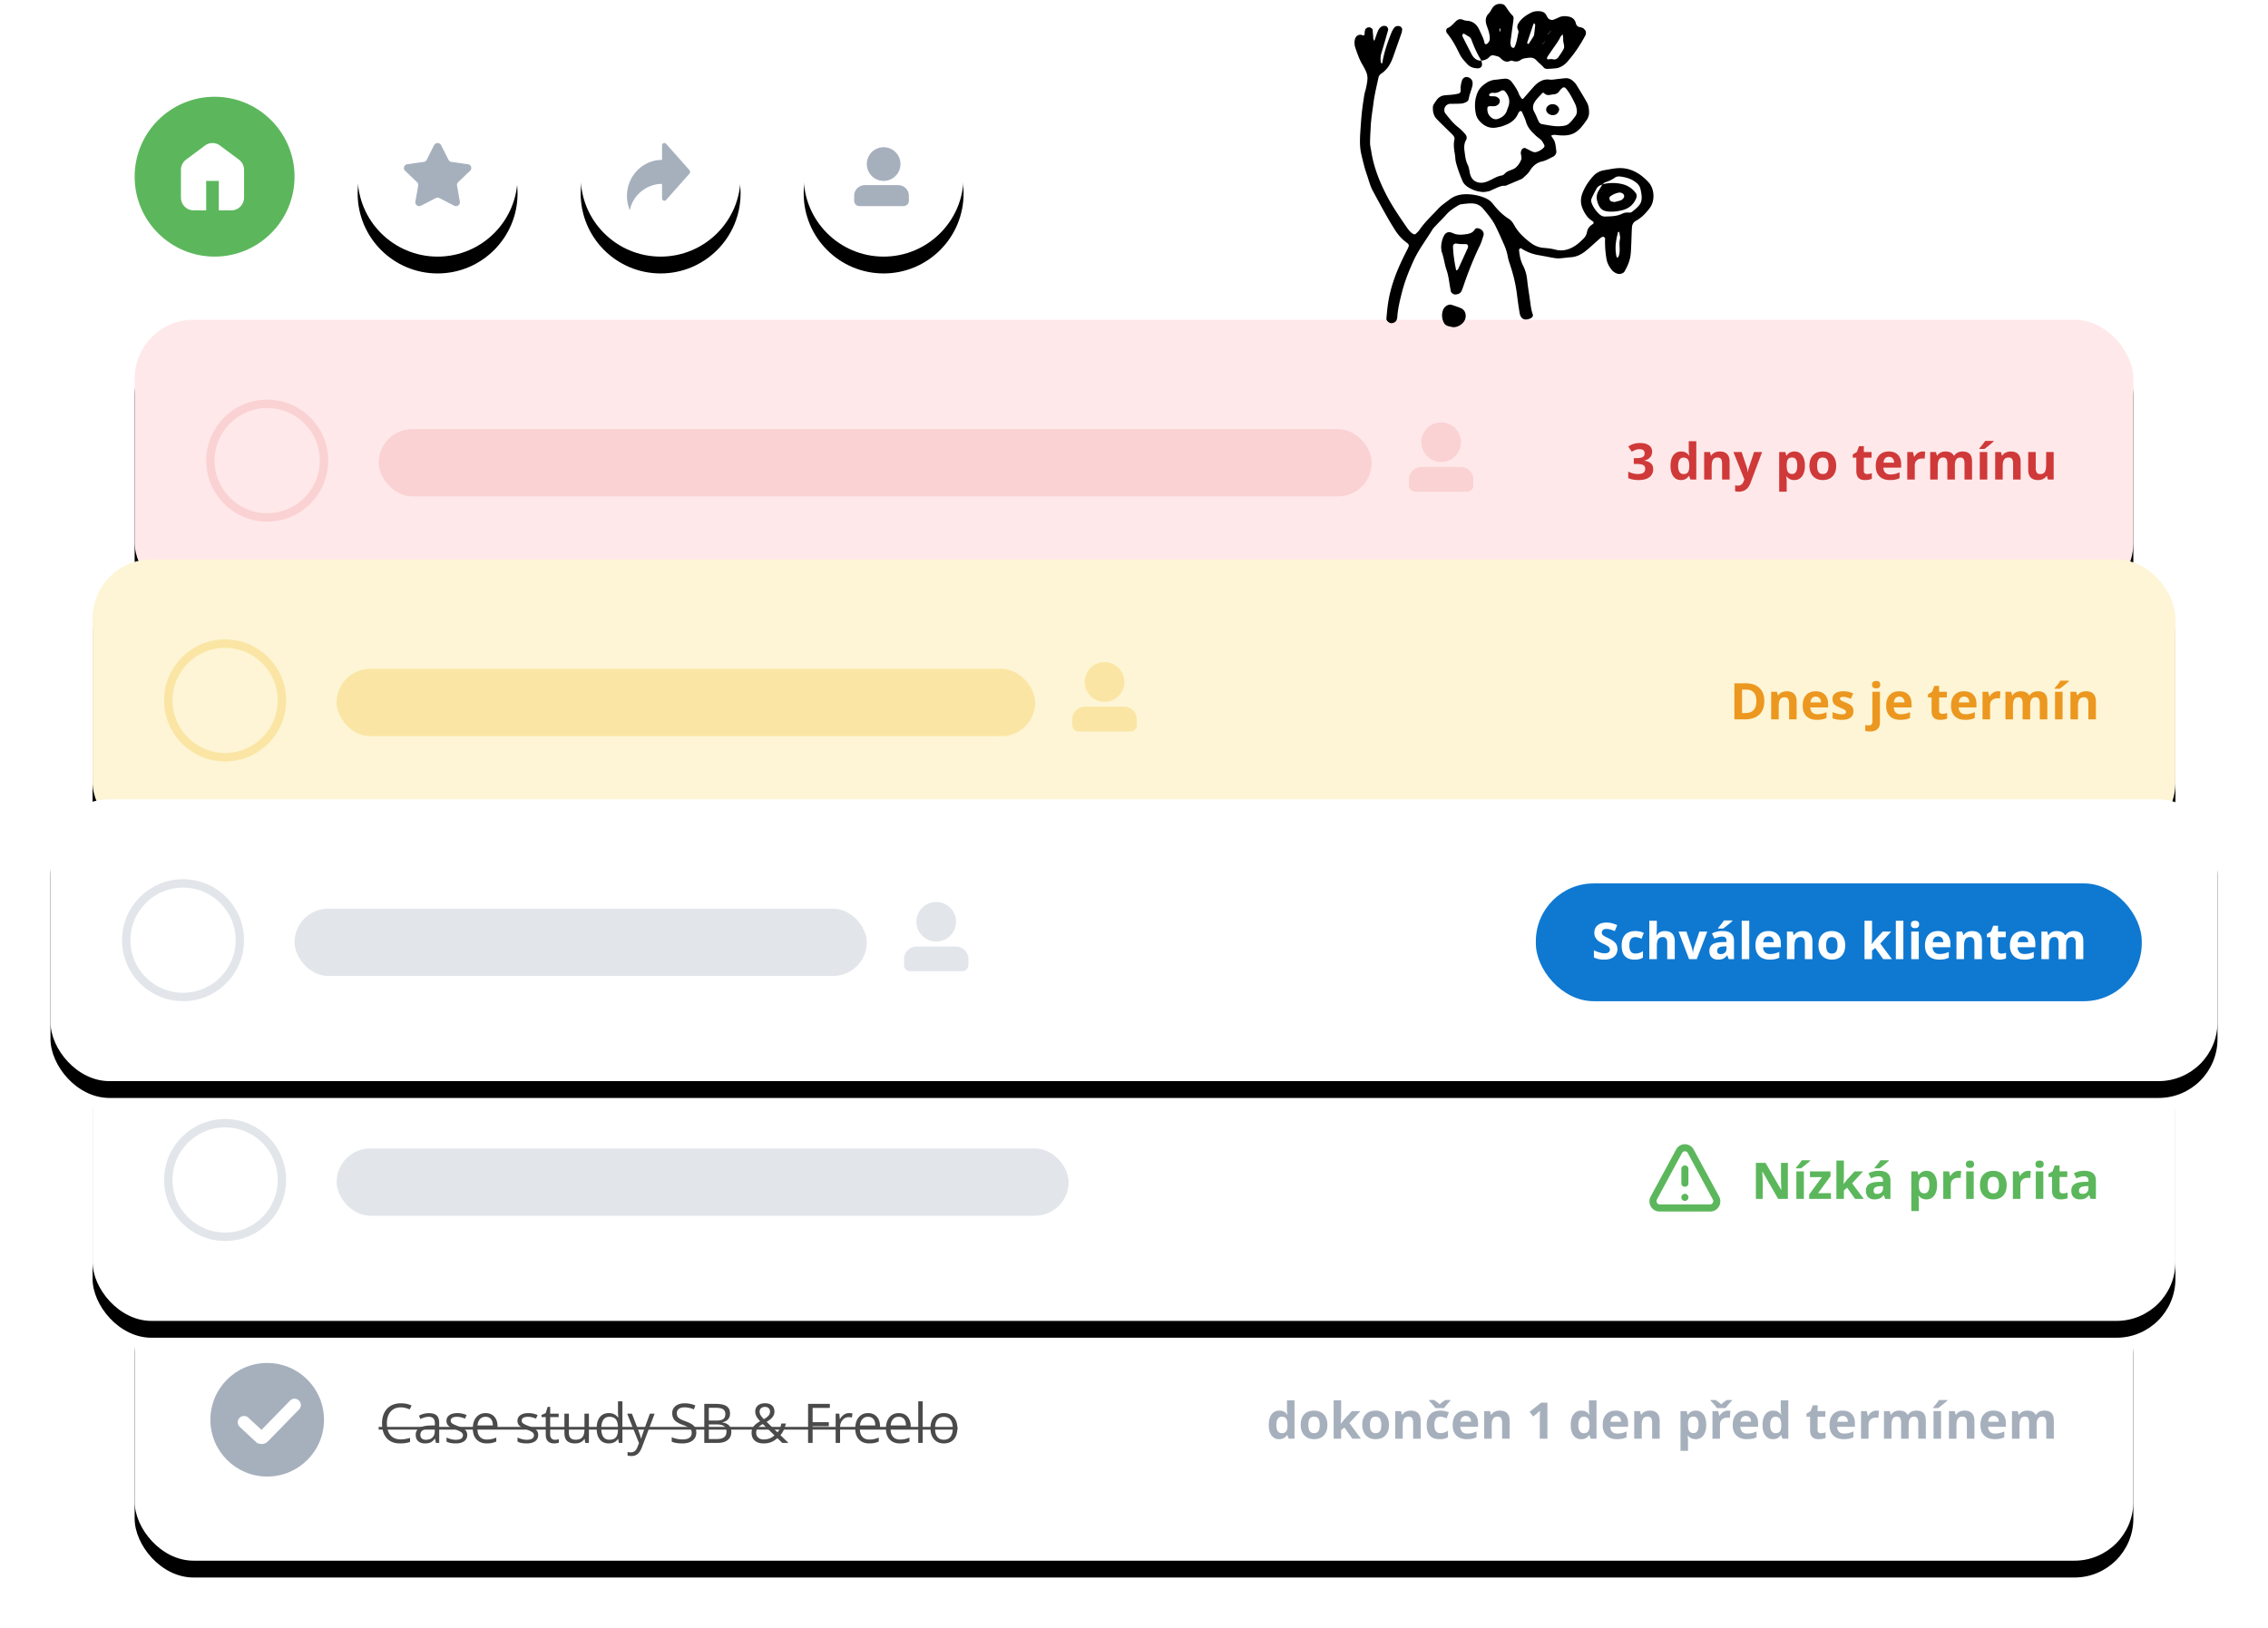
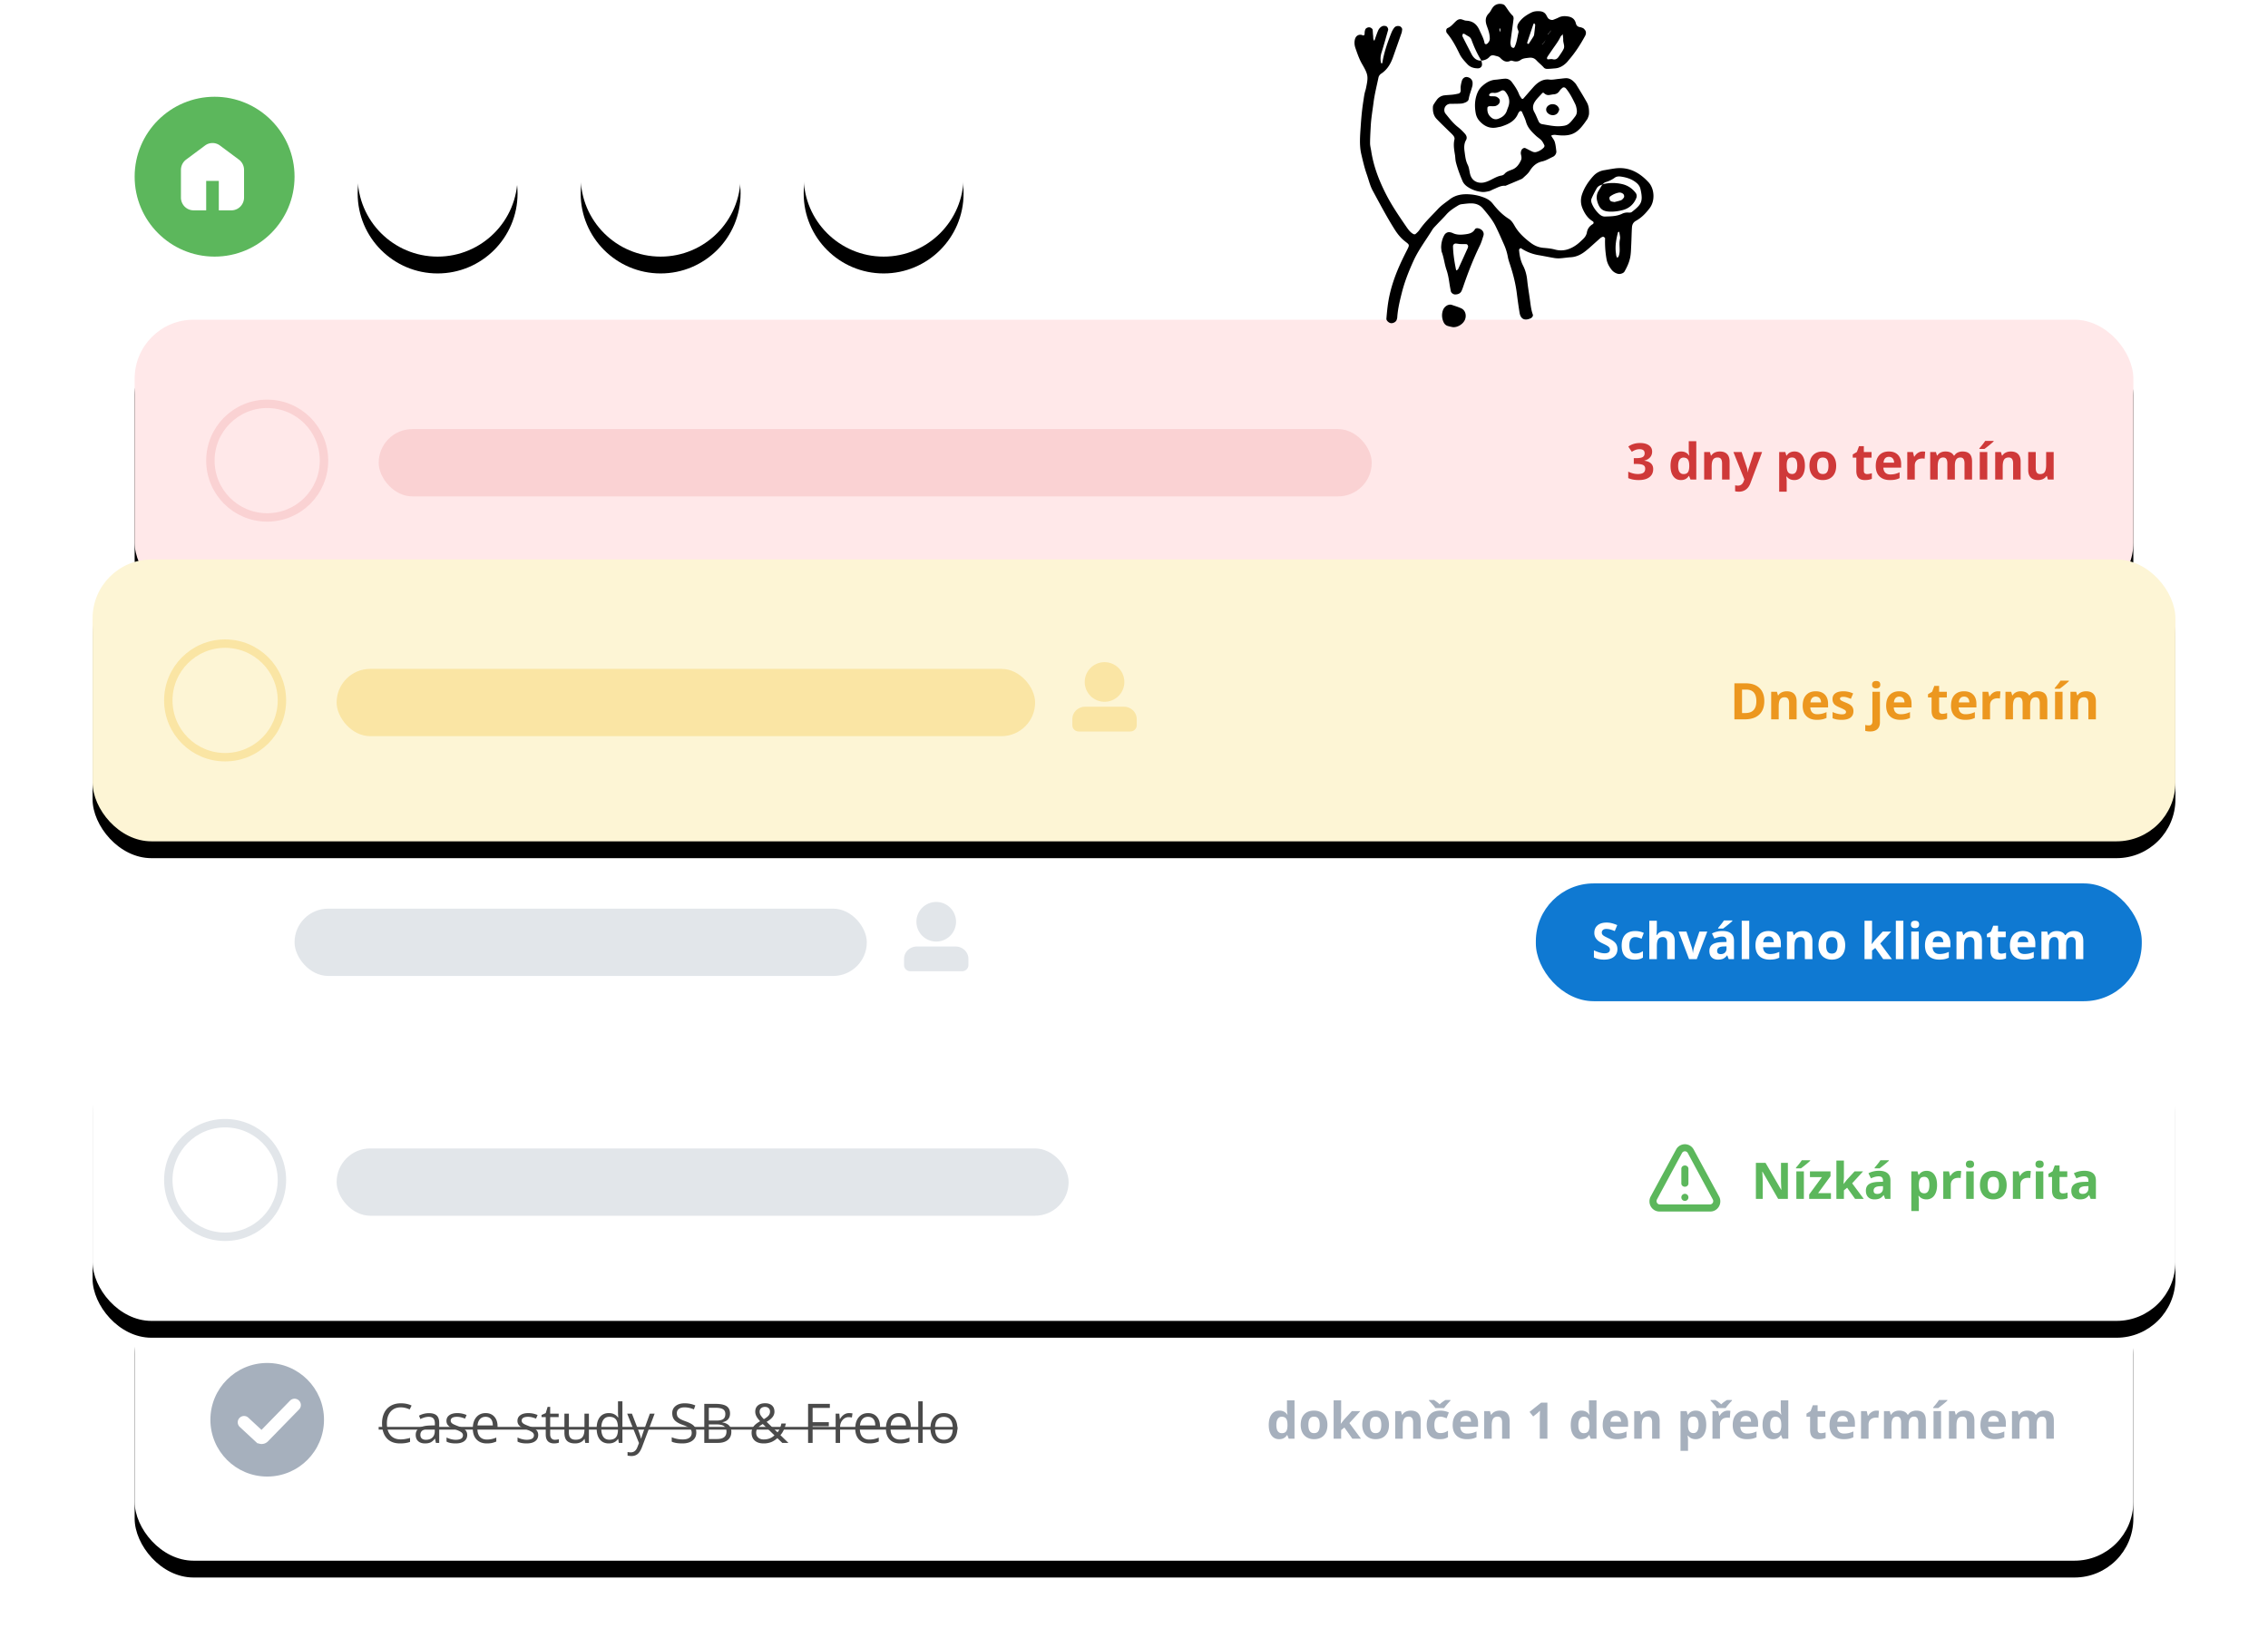
<svg xmlns="http://www.w3.org/2000/svg" xmlns:xlink="http://www.w3.org/1999/xlink" width="539" height="387">
  <defs>
    <filter id="a" width="108.4%" height="159.7%" x="-4.2%" y="-23.9%" filterUnits="objectBoundingBox">
      <feOffset dy="4" in="SourceAlpha" result="shadowOffsetOuter1" />
      <feGaussianBlur in="shadowOffsetOuter1" result="shadowBlurOuter1" stdDeviation="6" />
      <feColorMatrix in="shadowBlurOuter1" values="0 0 0 0 0 0 0 0 0 0 0 0 0 0 0 0 0 0 0.077 0" />
    </filter>
    <filter id="c" width="108.1%" height="159.7%" x="-4%" y="-23.9%" filterUnits="objectBoundingBox">
      <feOffset dy="4" in="SourceAlpha" result="shadowOffsetOuter1" />
      <feGaussianBlur in="shadowOffsetOuter1" result="shadowBlurOuter1" stdDeviation="6" />
      <feColorMatrix in="shadowBlurOuter1" values="0 0 0 0 0 0 0 0 0 0 0 0 0 0 0 0 0 0 0.077 0" />
    </filter>
    <filter id="e" width="108.4%" height="159.7%" x="-4.2%" y="-23.9%" filterUnits="objectBoundingBox">
      <feOffset dy="4" in="SourceAlpha" result="shadowOffsetOuter1" />
      <feGaussianBlur in="shadowOffsetOuter1" result="shadowBlurOuter1" stdDeviation="6" />
      <feColorMatrix in="shadowBlurOuter1" values="0 0 0 0 0 0 0 0 0 0 0 0 0 0 0 0 0 0 0.077 0" />
    </filter>
    <filter id="g" width="108.1%" height="159.7%" x="-4%" y="-23.9%" filterUnits="objectBoundingBox">
      <feOffset dy="4" in="SourceAlpha" result="shadowOffsetOuter1" />
      <feGaussianBlur in="shadowOffsetOuter1" result="shadowBlurOuter1" stdDeviation="6" />
      <feColorMatrix in="shadowBlurOuter1" values="0 0 0 0 0 0 0 0 0 0 0 0 0 0 0 0 0 0 0.077 0" />
    </filter>
    <filter id="i" width="107.8%" height="159.7%" x="-3.9%" y="-23.9%" filterUnits="objectBoundingBox">
      <feOffset dy="4" in="SourceAlpha" result="shadowOffsetOuter1" />
      <feGaussianBlur in="shadowOffsetOuter1" result="shadowBlurOuter1" stdDeviation="6" />
      <feColorMatrix in="shadowBlurOuter1" values="0 0 0 0 0 0 0 0 0 0 0 0 0 0 0 0 0 0 0.077 0" />
    </filter>
    <filter id="k" width="205.3%" height="205.3%" x="-52.6%" y="-42.1%" filterUnits="objectBoundingBox">
      <feOffset dy="4" in="SourceAlpha" result="shadowOffsetOuter1" />
      <feGaussianBlur in="shadowOffsetOuter1" result="shadowBlurOuter1" stdDeviation="6" />
      <feColorMatrix in="shadowBlurOuter1" values="0 0 0 0 0 0 0 0 0 0 0 0 0 0 0 0 0 0 0.077 0" />
    </filter>
    <filter id="m" width="205.3%" height="205.3%" x="-52.6%" y="-42.1%" filterUnits="objectBoundingBox">
      <feOffset dy="4" in="SourceAlpha" result="shadowOffsetOuter1" />
      <feGaussianBlur in="shadowOffsetOuter1" result="shadowBlurOuter1" stdDeviation="6" />
      <feColorMatrix in="shadowBlurOuter1" values="0 0 0 0 0 0 0 0 0 0 0 0 0 0 0 0 0 0 0.077 0" />
    </filter>
    <filter id="o" width="205.3%" height="205.3%" x="-52.6%" y="-42.1%" filterUnits="objectBoundingBox">
      <feOffset dy="4" in="SourceAlpha" result="shadowOffsetOuter1" />
      <feGaussianBlur in="shadowOffsetOuter1" result="shadowBlurOuter1" stdDeviation="6" />
      <feColorMatrix in="shadowBlurOuter1" values="0 0 0 0 0 0 0 0 0 0 0 0 0 0 0 0 0 0 0.077 0" />
    </filter>
    <rect id="b" width="475" height="67" x="0" y="0" rx="14" />
    <rect id="d" width="495" height="67" x="0" y="0" rx="14" />
    <rect id="f" width="475" height="67" x="0" y="0" rx="14" />
    <rect id="h" width="495" height="67" x="0" y="0" rx="14" />
-     <rect id="j" width="515" height="67" x="0" y="0" rx="14" />
    <circle id="l" cx="72" cy="19" r="19" />
    <circle id="n" cx="125" cy="19" r="19" />
    <circle id="p" cx="178" cy="19" r="19" />
  </defs>
  <g fill="none" fill-rule="evenodd">
    <g transform="translate(32 304)">
      <use fill="#000" filter="url(#a)" xlink:href="#b" />
      <use fill="#FFF" xlink:href="#b" />
    </g>
    <g transform="translate(50 324)">
      <circle cx="13.5" cy="13.5" r="13.5" fill="#A6B0BD" />
      <path stroke="#FFF" stroke-linecap="round" stroke-width="3" d="M8 14.103l3.77 3.499a.6.6 0 00.839-.021L20 10h0" />
    </g>
    <g transform="translate(22 247)">
      <use fill="#000" filter="url(#c)" xlink:href="#d" />
      <use fill="#FFF" xlink:href="#d" />
      <rect width="173.962" height="16" x="58" y="26" fill="#E2E6EA" rx="8" />
      <circle cx="31.5" cy="33.5" r="13.5" stroke="#E2E6EA" stroke-width="2" />
    </g>
    <g transform="translate(32 76)">
      <use fill="#000" filter="url(#e)" xlink:href="#f" />
      <use fill="#FFE8E9" xlink:href="#f" />
-       <path fill="#FAD2D3" fill-rule="nonzero" d="M310.5 33.823a4.707 4.707 0 110-9.414 4.707 4.707 0 010 9.414zm-7.649 5.589v-1.47c0-1.626 1.37-2.943 3.06-2.943h9.178c1.69 0 3.06 1.317 3.06 2.942v1.47c0 .813-.685 1.472-1.53 1.472H304.38c-.845 0-1.53-.659-1.53-1.471z" />
      <rect width="236" height="16" x="58" y="26" fill="#FAD2D3" rx="8" />
      <circle cx="31.5" cy="33.5" r="13.5" stroke="#FAD2D3" stroke-width="2" />
    </g>
    <g transform="translate(22 133)">
      <use fill="#000" filter="url(#g)" xlink:href="#h" />
      <use fill="#FDF5D5" xlink:href="#h" />
      <path fill="#FAE5A4" fill-rule="nonzero" d="M240.5 33.823a4.707 4.707 0 110-9.414 4.707 4.707 0 010 9.414zm-7.649 5.589v-1.47c0-1.626 1.37-2.943 3.06-2.943h9.178c1.69 0 3.06 1.317 3.06 2.942v1.47c0 .813-.685 1.472-1.53 1.472H234.38c-.845 0-1.53-.659-1.53-1.471z" />
      <rect width="166" height="16" x="58" y="26" fill="#FAE5A4" rx="8" />
      <circle cx="31.5" cy="33.5" r="13.5" stroke="#FAE5A4" stroke-width="2" />
    </g>
    <g transform="translate(12 190)">
      <use fill="#000" filter="url(#i)" xlink:href="#j" />
      <use fill="#FFF" xlink:href="#j" />
      <path fill="#E2E6EA" fill-rule="nonzero" d="M210.5 33.823a4.707 4.707 0 110-9.414 4.707 4.707 0 010 9.414zm-7.649 5.589v-1.47c0-1.626 1.37-2.943 3.06-2.943h9.178c1.69 0 3.06 1.317 3.06 2.942v1.47c0 .813-.685 1.472-1.53 1.472H204.38c-.845 0-1.53-.659-1.53-1.471z" />
      <rect width="144" height="28" x="353" y="20" fill="#0F79D2" rx="13.75" />
      <rect width="136" height="16" x="58" y="26" fill="#E2E6EA" rx="8" />
-       <circle cx="31.5" cy="33.5" r="13.5" stroke="#E2E6EA" stroke-width="2" />
    </g>
    <g fill="#000">
      <path d="M384 59.912c.042.346.063.525.086.705.012.089.015.186.05.265.065.15.15.288.226.432.11-.136.262-.255.322-.41.506-1.31.005-2.699.308-4.04.113-.499-.078-1.068-.144-1.604-.008-.07-.095-.13-.145-.193-.065.063-.169.116-.19.19-.416 1.58-.68 3.178-.514 4.655zm-3.217-16.015c-.557.132-1.049.4-1.33.9-.446.796-.878 1.606-1.226 2.449-.123.299-.07.742.054 1.06.37.947.952 1.778 1.682 2.486.398.386.878.699 1.46.681 1.373-.041 2.761-.038 4.042-.645a2.912 2.912 0 011.593-.291c.253.025.585-.015.773-.163 2.183-1.711 2.683-2.373 2.102-5.13-.019-.09-.044-.178-.062-.269-.135-.662-.519-1.164-1.032-1.577-1.033-.829-2.24-1.215-3.532-1.41-.567-.086-1.099-.078-1.575.269-.675.492-1.419.826-2.22 1.064-.241.071-.43.316-.644.482l-.085.094zM326.62 9.703c.285-.788.538-1.575.855-2.336.215-.52.575-.97 1.12-1.169.235-.086.548-.055.798.018.308.088.582.627.502.907-.508 1.773-.998 3.55-1.55 5.31-.257.819-.339 1.62-.15 2.452.02.084.1.153.152.231.06-.06.16-.11.17-.176.4-2.477 1.225-4.826 2.152-7.143.169-.422.395-.837.673-1.196.303-.39.764-.482 1.25-.381.321.066.681.512.64.796-.041.271-.055.555-.143.81-.667 1.92-1.35 3.834-2.025 5.75-.564 1.6-1.38 3.007-2.858 3.96-.28.182-.535.56-.603.888-.412 1.986-.92 3.95-1.177 5.972-.232 1.83-.555 3.648-.655 5.493-.076 1.38-.163 2.761-.168 4.142-.002.637.182 1.276.28 1.914.565 3.686 1.907 7.107 3.603 10.4 1.357 2.633 3.034 5.068 4.704 7.506.47.686.948 1.376 1.703 1.785.135.073.406.087.504.002.345-.298.692-.617.947-.99 1.262-1.843 2.904-3.346 4.404-4.974.814-.883 1.83-1.544 2.782-2.276 1.427-1.097 3.037-1.309 4.717-1.2 1.194.077 2.373.335 3.501.786.79.316 1.462.732 2.002 1.419 1.087 1.383 2.289 2.658 3.801 3.604.646.404 1.05 1.044 1.415 1.684.937 1.644 2.293 2.876 3.774 4.004.907.69 1.89 1.119 3.036 1.221.917.081 1.851.159 2.734.4 1.963.534 3.647-.02 5.208-1.153.521-.377.986-.836 1.455-1.28.478-.45.847-.97.964-1.643.151-.872.633-1.508 1.395-1.964.269-.16.255-.514-.012-.674-1.167-.7-1.868-1.774-2.39-2.975-.496-1.138-.542-2.283-.122-3.5.557-1.614 1.488-2.965 2.594-4.217a4.387 4.387 0 012.618-1.445c.82-.138 1.638-.29 2.46-.41 3.344-.49 5.94.93 8.114 3.285 1.368 1.48 1.632 4.35.23 6.18-.907 1.183-1.918 2.25-3.237 2.971-.647.355-.904.921-.946 1.582-.087 1.38-.1 2.764-.173 4.144-.053 1.012-.058 2.041-.258 3.027-.24 1.172-.749 2.272-1.35 3.315-.225.39-.99.653-1.483.547a2.728 2.728 0 01-1.603-1.022c-.573-.733-1.01-1.538-1.173-2.478a23.821 23.821 0 01-.346-4.966c.004-.109-.217-.244-.355-.333-.063-.04-.188-.029-.267.005-.166.071-.343.146-.477.264-.9.792-1.787 1.601-2.686 2.395a18.33 18.33 0 01-1.073.876c-.976.738-2.047 1.23-3.295 1.305-.828.05-1.653.19-2.482.247a5.993 5.993 0 01-1.378-.053c-1.275-.21-2.54-.48-3.813-.697a10.776 10.776 0 01-4.098-1.6c-.066-.044-.218-.06-.26-.018-.11.11-.268.266-.257.393.103 1.296.352 2.556.958 3.73.555 1.076.845 2.227.973 3.44.164 1.562.43 3.112.648 4.668.166 1.187.278 2.382.696 3.52.108.294-.172.722-.52.88-1.429.651-2.381.197-2.632-1.313-.257-1.55-.467-3.108-.665-4.666-.292-2.298-.868-4.526-1.584-6.724-.2-.612-.42-1.225-.535-1.855a12.522 12.522 0 00-.89-2.907c-.677-1.514-1.334-3.042-2.076-4.524-.75-1.494-1.833-2.76-2.899-4.043-.719-.866-1.614-1.235-2.648-1.278-.823-.035-1.656.097-2.482.19-.267.03-.547.131-.778.27-1.026.623-2.039 1.257-2.848 2.176-.731.83-1.528 1.602-2.283 2.41-.377.405-.792.796-1.078 1.26-1.493 2.438-3.247 4.711-4.442 7.336-1.113 2.444-2.1 4.919-2.761 7.528-.499 1.97-.981 3.938-1.108 5.975-.012.18-.088.356-.138.534-.129.453-.793.846-1.336.792-.514-.05-1.14-.61-1.101-1.075.097-1.19.206-2.383.38-3.566.54-3.683 1.8-7.14 3.4-10.483.318-.667.645-1.33.982-1.987.853-1.66.768-1.453-.492-2.468-.951-.766-1.695-1.728-2.328-2.732-1.87-2.966-3.502-6.071-5.174-9.153-.671-1.236-.971-2.592-1.428-3.893-.55-1.559-.925-3.184-1.302-4.799-.513-2.187-.29-4.414-.147-6.617.132-2.02.316-4.043.637-6.05.13-.82.218-1.644.464-2.442.054-.176.106-.354.145-.535.592-2.816.572-3.24-.896-5.766-.706-1.215-1.143-2.52-1.598-3.821-.241-.693-.315-1.438-.095-2.183.199-.669.74-1.067 1.439-.982.255.031.568.28.741.056.144-.186.076-.532.12-.803a2.71 2.71 0 01.144-.53c.105-.276.564-.519.918-.504.361.016.796.327.826.62.046.454.05.915.109 1.369.053.412-.046.868.29 1.224z" />
      <path d="M354.853 22.058c-.214.026-.412.01-.569.082-.148.067-.31.208-.364.354-.08.216.065.338.296.371.536.08 1.108-.079 1.606.237.31.197.598.43.619.839.021.39-.153.72-.449.948-.21.162-.476.308-.733.339-.45.053-.912-.008-1.366.028-.14.012-.372.175-.386.29-.12.972.15 1.81.951 2.431.469.364 1 .474 1.552.28.992-.347 1.776-.94 2.12-1.99.085-.262.181-.52.282-.775.474-1.207.317-2.325-.426-3.386-.377-.537-.694-.84-1.332-.474-.562.322-1.162.549-1.801.426m16.204 7.921c1.228-.103 1.67-.33 2.458-1.247.299-.348.575-.717.853-1.082.355-.468.439-1.017.355-1.571-.066-.45-.162-.915-.357-1.32-.6-1.238-1.213-2.477-2.077-3.564-.113-.141-.239-.303-.395-.37-.146-.062-.393-.08-.502.004-.284.22-.567.475-.76.776-.326.507-.755.768-1.348.816-.367.028-.727.11-1.09.166-.494.077-.895-.111-1.243-.442-.158-.15-.31-.14-.469.038-.547.617-1.164 1.186-1.628 1.86-.538.782-.744 1.648-.222 2.585.401.72.686 1.504 1.041 2.25.168.351.488.584.852.643 1.537.249 3.063.616 4.532.458m-25.252 6.992c-.237-1.413-.44-2.6-.152-3.802.097-.405-.098-.733-.334-1.013-.296-.35-.646-.655-.974-.978-.984-.973-1.995-1.92-2.944-2.926-.74-.786-.912-1.793-.863-2.84.009-.178.06-.374.151-.527.238-.395.497-.779.768-1.15a2.601 2.601 0 011.866-1.076c.642-.074 1.291-.09 1.933-.163.456-.053.908-.145 1.357-.243.3-.065.473-.318.51-.584.05-.362-.03-.74.015-1.104.053-.453.15-.906.28-1.345.183-.618.705-.982 1.22-.908.822.12 1.377.744 1.331 1.499-.01.184.002.374-.04.55-.252 1.075-.712 2.089-.885 3.189-.06.377-.397.63-.735.78-.334.146-.7.27-1.06.293-.828.054-1.66.053-2.489.05-.875-.003-1.545.65-1.508 1.554.012.26.103.565.263.762.93 1.144 1.825 2.321 3.004 3.243.577.452 1.107.976 1.598 1.522.38.422.62.966.303 1.526-.49.86-.493 1.768-.364 2.696.152 1.092.242 2.184.76 3.215.322.642.378 1.419.548 2.137.445 1.877 2.074 2.34 3.387 2.031.444-.105.878-.279 1.293-.474.916-.43 1.771-.99 2.801-1.16.257-.042.55-.195.715-.39.511-.602 1.223-.777 1.907-1.057.992-.405 1.573-1.254 2.006-2.194.202-.44.099-.907-.003-1.36-.084-.373-.025-.725.135-1.073.148-.324.611-.581.904-.441.582.277 1.142.603 1.732.857.241.103.56.15.807.084a3.813 3.813 0 001.873-1.116c.103-.113.167-.376.107-.503-.197-.412-.406-.84-.712-1.171-.371-.402-.867-.69-1.271-1.067-1.016-.944-1.984-1.912-2.378-3.326-.221-.792-.615-1.538-.931-2.304-.083-.202-.237-.296-.44-.253a.407.407 0 00-.217.135c-.113.143-.232.291-.3.458-.745 1.812-2.32 2.537-4.031 3.083-.263.084-.544.107-.814.17-1.702.402-3.076-.155-4.243-1.406a3.733 3.733 0 01-.978-1.943c-.304-1.675-.243-3.304.432-4.893a4.286 4.286 0 011.115-1.558c.917-.823 1.918-1.424 3.185-1.511.734-.052 1.464-.2 2.2-.239.689-.038 1.263.271 1.669.826.655.894 1.29 1.802 1.69 2.853.13.339.349.648.553.954.124.185.342.23.474.083.615-.681 1.206-1.388 1.817-2.074.43-.48.838-.99 1.33-1.4.87-.724 1.826-1.182 3.046-1.03.714.09 1.465-.093 2.198-.162.551-.051 1.1-.136 1.652-.168.68-.038 1.27.222 1.767.672.272.246.551.509.741.816.873 1.414 1.752 2.826 2.556 4.28.453.82.534 1.767.496 2.697-.015.354-.175.708-.3 1.051-.06.17-.188.317-.292.47-2.075 3.034-3.396 4.028-7.42 3.485-.26-.036-.536.03-.8.073-.059.01-.16.157-.143.186.271.478.66.916.818 1.426.215.699.274 1.448.37 2.18.067.513-.29 1.105-.8 1.342-.837.388-1.65.902-2.531 1.095-1.394.305-2.288 1.14-2.986 2.27-.4.646-.98 1.099-1.516 1.602-.134.126-.28.256-.446.326-1.263.543-2.532 1.072-3.8 1.604-1.075-.107-1.953.467-2.888.837-.343.136-.661.36-1.014.44-.535.118-1.1.242-1.637.192-1.304-.12-2.538-.547-3.604-1.314-.433-.31-.85-.765-1.057-1.249-.613-1.431-1.162-2.895-1.56-4.404-.164-.619-.172-1.28-.223-1.695M356.342 7.155l.146.516c.026-.216.08-.433.068-.648-.006-.134-.113-.263-.175-.394l-.039.526zm6.948 3.293c.384-.596.784-1.2 1.161-1.816.092-.15.132-.342.155-.52.093-.723.184-1.447.242-2.174.009-.127-.151-.269-.233-.403-.066.062-.168.113-.194.188-.5 1.47-.994 2.943-1.48 4.418-.02.062.042.17.096.227.043.046.135.046.253.08zm8.133-2.309c-.188.2-.44.367-.553.602-.514 1.088-1.257 2.024-1.927 3.009-.412.607-.836 1.206-1.231 1.823-.072.111-.05.297-.03.443.004.039.157.083.24.082.367-.003.754-.104 1.092-.015.65.169 1.07-.098 1.402-.582.414-.604.855-1.199 1.178-1.85.35-.704-.119-1.436-.092-2.167.017-.454-.07-.913-.11-1.37l.116-.15c-.028.06-.057.117-.085.175zm-3.398-.179l.486-.618.094-.17-.062.196-.484.617c-.228.132-.262.216-.106.203.03-.003.048-.148.072-.228zm-1.38 2.407c.274-.119.405-.349.484-.619l.114-.186-.083.21-.483.62c-.218.105-.256.18-.111.18.026 0 .053-.133.08-.205zm-14.58 4.04c.048.273.12.544.14.818.044.61-.389 1.031-1.006 1.02-.955-.016-1.803-.26-2.483-.998-.689-.747-1.39-1.483-1.838-2.408-.841-1.742-1.732-3.45-2.988-4.941-.306-.36-.244-1.063.14-1.223.893-.369 1.41-1.145 2.099-1.735.357-.306.79-.468 1.281-.322.353.107.705.281 1.063.298 1.558.075 2.51.857 3.142 2.278.45 1.01 1 1.964 1.203 3.068.05.266.43.315.64.12.353-.327.605-.716.597-1.197a6.426 6.426 0 00-.17-1.368c-.128-.535-.318-1.058-.505-1.578-.399-1.107-.482-2.134.453-3.07.382-.382.585-.936.915-1.377.55-.735 1.32-.982 2.203-.826.254.045.558.177.707.371.613.798 1.093 1.694 1.844 2.394.166.156.235.517.204.765-.228 1.826-.508 3.646-.734 5.473-.043.348.05.726.146 1.072.037.136.25.247.404.318.178.08.345-.014.44-.214.52-1.094.638-2.3.917-3.46.055-.23-.098-.527-.192-.78-.214-.583-.03-1.079.294-1.555.752-1.105 1.826-1.813 2.994-2.387.59-.29 1.249-.332 1.896-.297.674.035 1.254.285 1.605.912.134.24.25.494.413.713.255.341.892.546 1.24.412.428-.166.864-.324 1.272-.533.69-.352 1.387-.383 2.147-.275 1.03.148 1.714.62 1.964 1.647.12.496.4.799.916.893.268.048.539.132.783.25.159.074.286.23.407.365.263.293.342.646.263 1.026a1.897 1.897 0 01-.2.512c-1.064 1.946-2.251 3.808-3.698 5.496-.24.28-.458.583-.721.838-.747.722-1.603 1.241-2.668 1.328-.642.052-1.286.125-1.93.124-.252 0-.587-.102-.74-.282-.545-.63-1.215-1.132-1.767-1.727-.605-.651-1.194-.715-1.96-.614-.642.084-1.278.112-1.832.514-.565.41-1.195.423-1.847.223-.17-.051-.394-.107-.536-.039-1.03.492-1.76.02-2.444-.692-.338-.352-.82-.4-1.258-.527-.468-.136-.929-.128-1.271.263-.523.595-1.194.84-1.95.922-.976-1.561-1.729-3.23-2.36-4.954a1.45 1.45 0 00-.696-.81c-.322-.176-.627-.383-.944-.566-.196-.114-.387-.097-.447.065-.058.158-.104.38-.038.515.612 1.232 1.246 2.452 1.878 3.674.169.325.32.665.529.965.5.72 1.163 1.163 2.084 1.104zM346.926 58.015c-.191-.026-.556-.086-.923-.119a.64.64 0 00-.69.668c.044 1.854.337 3.677.707 5.49.018.087.074.165.113.247.138-.112.336-.197.404-.342.776-1.673 1.534-3.357 2.293-5.038.037-.083.037-.181.063-.27.064-.218-.188-.61-.41-.615-.461-.01-.92-.014-1.557-.021m-4.425.908c-.017-.819.146-1.987.763-3.061.286-.496.872-.778 1.391-.64.178.048.368.075.528.156 1.045.524 2.143.447 3.244.296.835-.116 1.599-.34 2.083-1.146.211-.35.654-.31 1.007-.198.811.26 1.252.979 1.026 1.69-.251.787-.478 1.594-.838 2.333-1.578 3.228-2.866 6.568-4.026 9.962-.09.26-.19.518-.298.771-.294.684-.865.905-1.557.915-.429.005-.939-.359-1.023-.768-.13-.63-.244-1.262-.339-1.897-.162-1.09-.34-2.16-.706-3.22-.478-1.383-.6-2.876-1.134-4.256-.065-.166-.05-.363-.12-.937M344.41 72.421c.183.008.38-.025.546.032.781.265 1.578.5 2.324.846.942.435 1.275 1.588.908 2.604-.44 1.22-2 2.06-3.082 1.833-.36-.075-.722-.151-1.071-.262-.466-.146-.782-.493-.973-.92-.385-.867-.468-1.773-.178-2.688a2.134 2.134 0 011.015-1.256c.157-.088.34-.127.512-.189M383.695 48.028c.517-.138 1.063-.245 1.574-.44.234-.09.42-.34.596-.545.224-.257.131-.774-.146-.984-.31-.236-.667-.34-1.038-.262a4.923 4.923 0 00-1.997.884c-.25.19-.221.5-.134.762.052.157.181.343.323.403.243.105.523.121.822.182zm-2.828-4.226a9.811 9.811 0 014.657-.035c1.303.3 2.362 1.01 3.178 2.062.3.385.334.856.144 1.311-.61 1.46-1.718 2.41-3.215 2.802-.97.253-2.007.4-3.007.368-1.59-.048-2.45-.532-2.994-2.336-.276-.919-.231-1.82.3-2.66.295-.466.57-.945.853-1.417l.084-.095z" />
      <path d="M370.572 26.08c-.113.227-.206.606-.44.846-.66.675-1.769.577-2.407-.153a1.1 1.1 0 01.027-1.477c.787-.863 2.266-.646 2.714.4.035.08.048.17.106.384" />
    </g>
    <g transform="translate(32 23)">
      <circle cx="19" cy="19" r="19" fill="#5CB75C" />
      <use fill="#000" filter="url(#k)" xlink:href="#l" />
      <use fill="#FFF" xlink:href="#l" />
      <use fill="#000" filter="url(#m)" xlink:href="#n" />
      <use fill="#FFF" xlink:href="#n" />
      <use fill="#000" filter="url(#o)" xlink:href="#p" />
      <use fill="#FFF" xlink:href="#p" />
      <path fill="#FFF" fill-rule="nonzero" d="M20 27v-7h-3v7h3zm-7.773-12.06l4.5-3.35a2.96 2.96 0 013.546 0l4.5 3.35A3.066 3.066 0 0126 17.4v6.55c0 1.685-1.343 3.05-3 3.05h-9c-1.657 0-3-1.365-3-3.05V17.4c0-.972.456-1.886 1.227-2.46z" />
-       <path fill="#A6B0BD" fill-rule="nonzero" d="M71.567 24.091l-3.502 1.804a.94.94 0 01-1.258-.383.896.896 0 01-.094-.579l.67-3.82a.901.901 0 00-.269-.809l-2.833-2.706a.9.9 0 01-.017-1.29.938.938 0 01.533-.266l3.916-.558a.93.93 0 00.7-.499l1.752-3.476a.94.94 0 011.67 0l1.751 3.476a.93.93 0 00.701.5l3.916.557a.916.916 0 01.787 1.034.906.906 0 01-.271.522l-2.833 2.706a.901.901 0 00-.268.808l.668 3.821a.915.915 0 01-.76 1.054.948.948 0 01-.59-.092l-3.503-1.804a.948.948 0 00-.866 0zM125.342 15.01v-3.37a.576.576 0 01.152-.473.558.558 0 01.797 0l5.549 6.258c.117.12.167.274.16.434a.576.576 0 01-.16.434l-5.518 6.218a.534.534 0 01-.424.217.544.544 0 01-.4-.177s-.002 0-.004-.006a.565.565 0 01-.152-.468l-.01-3.363c-3.666 0-6.982 2.712-7.64 6.286a8.77 8.77 0 01-.692-3.42c0-4.733 3.735-8.57 8.342-8.57zM178 20a4 4 0 110-8 4 4 0 010 8zm-7 4.75V23.5c0-1.38 1.164-2.5 2.6-2.5h7.8c1.436 0 2.6 1.12 2.6 2.5v1.25c0 .69-.582 1.25-1.3 1.25h-10.4c-.718 0-1.3-.56-1.3-1.25z" />
    </g>
    <g fill-rule="nonzero">
      <path fill="#A6B0BD" d="M303.996 342.118c-.77 0-1.374-.3-1.813-.897-.44-.598-.66-1.426-.66-2.484 0-1.075.224-1.911.671-2.511.448-.6 1.064-.9 1.849-.9.824 0 1.453.32 1.887.961h.058a7.306 7.306 0 01-.134-1.306v-2.098h1.792V342h-1.37l-.346-.85h-.076c-.407.645-1.026.968-1.858.968zm.627-1.424c.457 0 .792-.133 1.005-.399.213-.265.329-.717.349-1.353v-.194c0-.703-.109-1.207-.326-1.511-.216-.305-.569-.457-1.057-.457-.399 0-.708.169-.929.506-.22.338-.331.83-.331 1.474 0 .645.111 1.128.334 1.45.223.323.541.484.955.484zm6.316-1.98c0 .648.107 1.138.32 1.47.213.332.56.498 1.04.498.476 0 .82-.165 1.028-.495.21-.33.314-.821.314-1.474 0-.648-.106-1.135-.317-1.459-.21-.324-.556-.486-1.037-.486-.476 0-.82.161-1.031.483-.211.323-.317.81-.317 1.462zm4.53 0c0 1.066-.281 1.9-.844 2.501-.563.602-1.346.903-2.35.903-.629 0-1.183-.138-1.664-.414-.48-.275-.85-.67-1.107-1.186-.258-.516-.387-1.117-.387-1.805 0-1.07.28-1.902.838-2.496.559-.594 1.344-.89 2.356-.89.628 0 1.183.136 1.664.41.48.273.85.666 1.107 1.177.258.512.387 1.112.387 1.8zm3.193-.276l.78-.996 1.833-1.992h2.016l-2.602 2.841 2.76 3.71h-2.062l-1.887-2.655-.768.615v2.04h-1.787v-9.118h1.787v4.067l-.093 1.488h.023zm6.908.275c0 .649.107 1.139.32 1.471.213.332.56.498 1.04.498.476 0 .819-.165 1.028-.495.209-.33.313-.821.313-1.474 0-.648-.105-1.135-.316-1.459-.21-.324-.557-.486-1.037-.486-.477 0-.82.161-1.031.483-.211.323-.317.81-.317 1.462zm4.53 0c0 1.067-.282 1.9-.844 2.502-.563.602-1.346.903-2.35.903-.629 0-1.183-.138-1.664-.414-.48-.275-.85-.67-1.107-1.186-.258-.516-.387-1.117-.387-1.805 0-1.07.28-1.902.838-2.496.559-.594 1.344-.89 2.355-.89.63 0 1.184.136 1.664.41.48.273.85.666 1.108 1.177.258.512.387 1.112.387 1.8zm7.523 3.287h-1.787v-3.826c0-.472-.084-.827-.252-1.063-.168-.237-.436-.355-.803-.355-.5 0-.861.167-1.084.501-.222.334-.334.888-.334 1.661V342h-1.787v-6.55h1.365l.24.837h.1c.2-.316.474-.555.823-.717.35-.162.748-.243 1.193-.243.762 0 1.34.206 1.734.618.395.412.592 1.007.592 1.784V342zm4.5.118c-2.039 0-3.059-1.12-3.059-3.358 0-1.113.278-1.964.832-2.552.555-.588 1.35-.881 2.385-.881.758 0 1.438.148 2.04.445l-.528 1.383a9.02 9.02 0 00-.785-.279 2.53 2.53 0 00-.727-.108c-.93 0-1.394.66-1.394 1.98 0 1.282.465 1.922 1.394 1.922.344 0 .662-.046.955-.137.293-.092.586-.236.88-.431v1.53a2.88 2.88 0 01-.877.38c-.295.07-.667.106-1.116.106zm2.584-9.311v.158c-.328.328-.63.655-.905.982a7.219 7.219 0 00-.595.782h-2.092a5.466 5.466 0 00-.365-.51l-.121-.15c-.211-.255-.549-.623-1.014-1.104v-.158h1.19c.574.363 1.021.707 1.341 1.031.329-.34.786-.683 1.372-1.031h1.189zm3.639 3.791c-.38 0-.676.12-.89.36-.216.24-.339.581-.37 1.023h2.508c-.008-.442-.123-.782-.346-1.023-.223-.24-.523-.36-.902-.36zm.252 5.52c-1.055 0-1.88-.291-2.473-.873-.594-.583-.89-1.407-.89-2.473 0-1.098.274-1.946.823-2.546.548-.6 1.307-.9 2.276-.9.926 0 1.646.264 2.162.792.516.527.774 1.255.774 2.185v.867h-4.225c.02.508.17.905.451 1.19.281.285.676.427 1.184.427.394 0 .767-.04 1.119-.123a5.6 5.6 0 001.101-.392v1.383a4.196 4.196 0 01-1.002.348c-.355.076-.789.115-1.3.115zM358.77 342h-1.788v-3.826c0-.472-.084-.827-.252-1.063-.168-.237-.435-.355-.802-.355-.5 0-.862.167-1.084.501-.223.334-.334.888-.334 1.661V342h-1.787v-6.55h1.365l.24.837h.1c.199-.316.473-.555.823-.717.35-.162.747-.243 1.192-.243.762 0 1.34.206 1.735.618.394.412.592 1.007.592 1.784V342zm8.976 0h-1.81v-4.957l.017-.814.03-.89-.236.232a7.99 7.99 0 01-.336.313l-1.04.837-.873-1.09 2.76-2.197h1.488V342zm8.022.118c-.77 0-1.374-.3-1.814-.897-.44-.598-.66-1.426-.66-2.484 0-1.075.225-1.911.672-2.511.447-.6 1.063-.9 1.848-.9.825 0 1.454.32 1.887.961h.059a7.306 7.306 0 01-.135-1.306v-2.098h1.793V342h-1.371l-.346-.85h-.076c-.406.645-1.025.968-1.857.968zm.627-1.424c.457 0 .792-.133 1.004-.399.213-.265.33-.717.349-1.353v-.194c0-.703-.108-1.207-.325-1.511-.217-.305-.57-.457-1.058-.457-.398 0-.708.169-.928.506-.221.338-.332.83-.332 1.474 0 .645.112 1.128.334 1.45.223.323.541.484.956.484zm7.605-4.096c-.379 0-.676.12-.89.36-.215.24-.339.581-.37 1.023h2.508c-.008-.442-.123-.782-.346-1.023-.222-.24-.523-.36-.902-.36zm.252 5.52c-1.055 0-1.879-.291-2.473-.873-.593-.583-.89-1.407-.89-2.473 0-1.098.274-1.946.823-2.546.549-.6 1.308-.9 2.276-.9.926 0 1.647.264 2.162.792.516.527.774 1.255.774 2.185v.867h-4.225c.02.508.17.905.451 1.19.282.285.676.427 1.184.427.395 0 .768-.04 1.12-.123a5.6 5.6 0 001.1-.392v1.383a4.196 4.196 0 01-1.001.348c-.356.076-.79.115-1.301.115zm10.172-.118h-1.787v-3.826c0-.472-.084-.827-.252-1.063-.168-.237-.436-.355-.803-.355-.5 0-.861.167-1.084.501-.223.334-.334.888-.334 1.661V342h-1.787v-6.55h1.365l.24.837h.1c.2-.316.474-.555.823-.717.35-.162.747-.243 1.193-.243.761 0 1.34.206 1.734.618.395.412.592 1.007.592 1.784V342zm8.555.118c-.77 0-1.374-.28-1.811-.838h-.094l.084.786c.006.08.01.134.01.163v2.654h-1.787v-9.433h1.453l.252.85h.082c.418-.65 1.037-.973 1.857-.973.774 0 1.38.298 1.817.896.437.598.656 1.428.656 2.49 0 .7-.102 1.307-.308 1.823-.205.515-.497.908-.876 1.177-.378.27-.824.405-1.335.405zm-.528-5.362c-.441 0-.763.136-.967.407-.203.272-.308.72-.316 1.345v.194c0 .703.104 1.207.313 1.511.21.305.54.457.994.457.8 0 1.2-.66 1.2-1.98 0-.645-.098-1.128-.295-1.45-.197-.323-.507-.484-.929-.484zm8.18-1.43c.242 0 .443.018.603.053l-.134 1.676a2.047 2.047 0 00-.528-.059c-.57 0-1.014.147-1.333.44-.318.293-.477.703-.477 1.23V342h-1.787v-6.55h1.353l.264 1.101h.088c.203-.367.477-.663.823-.888a2.03 2.03 0 011.128-.336zm.984-2.519v.158c-.328.328-.63.655-.905.982a7.219 7.219 0 00-.595.782h-2.092a6.205 6.205 0 00-.486-.66l-.182-.212a26.777 26.777 0 00-.832-.892v-.158h1.19c.574.363 1.021.707 1.342 1.031.328-.34.785-.683 1.37-1.031h1.19zm3.281 3.791c-.378 0-.675.12-.89.36-.215.24-.338.581-.37 1.023h2.509c-.008-.442-.124-.782-.346-1.023-.223-.24-.524-.36-.903-.36zm.252 5.52c-1.054 0-1.878-.291-2.472-.873-.594-.583-.89-1.407-.89-2.473 0-1.098.274-1.946.822-2.546.55-.6 1.308-.9 2.277-.9.926 0 1.646.264 2.162.792.516.527.773 1.255.773 2.185v.867h-4.224c.02.508.17.905.45 1.19.282.285.677.427 1.184.427.395 0 .768-.04 1.12-.123a5.6 5.6 0 001.101-.392v1.383a4.196 4.196 0 01-1.002.348c-.355.076-.789.115-1.3.115zm6.2 0c-.77 0-1.374-.3-1.814-.897-.44-.598-.659-1.426-.659-2.484 0-1.075.224-1.911.67-2.511.448-.6 1.064-.9 1.85-.9.824 0 1.453.32 1.886.961h.059a7.306 7.306 0 01-.135-1.306v-2.098h1.793V342h-1.371l-.346-.85h-.076c-.406.645-1.025.968-1.857.968zm.627-1.424c.457 0 .792-.133 1.004-.399.213-.265.33-.717.35-1.353v-.194c0-.703-.11-1.207-.326-1.511-.217-.305-.57-.457-1.058-.457-.398 0-.708.169-.928.506-.221.338-.331.83-.331 1.474 0 .645.11 1.128.334 1.45.222.323.54.484.955.484zm10.77 0c.312 0 .687-.069 1.124-.205v1.33c-.445.199-.992.299-1.64.299-.715 0-1.236-.181-1.562-.542-.326-.362-.49-.904-.49-1.626v-3.159h-.855v-.755l.985-.598.515-1.383h1.143v1.395h1.834v1.341h-1.834v3.159c0 .253.071.441.214.562.142.121.33.182.565.182zm5.161-4.096c-.379 0-.676.12-.89.36-.215.24-.338.581-.37 1.023h2.508c-.008-.442-.123-.782-.345-1.023-.223-.24-.524-.36-.903-.36zm.252 5.52c-1.054 0-1.879-.291-2.472-.873-.594-.583-.891-1.407-.891-2.473 0-1.098.274-1.946.823-2.546.549-.6 1.308-.9 2.277-.9.925 0 1.646.264 2.162.792.515.527.773 1.255.773 2.185v.867h-4.225c.02.508.17.905.452 1.19.28.285.675.427 1.183.427.395 0 .768-.04 1.12-.123a5.6 5.6 0 001.1-.392v1.383a4.196 4.196 0 01-1.001.348c-.355.076-.79.115-1.3.115zm7.781-6.791c.243 0 .444.017.604.052l-.135 1.676a2.047 2.047 0 00-.527-.059c-.57 0-1.015.147-1.333.44-.319.293-.478.703-.478 1.23V342h-1.787v-6.55h1.354l.263 1.101h.088c.203-.367.478-.663.824-.888a2.03 2.03 0 011.127-.336zm7.659 6.673h-1.787v-3.826c0-.472-.08-.827-.238-1.063-.158-.237-.407-.355-.747-.355-.457 0-.789.168-.996.504-.207.336-.31.889-.31 1.658V342h-1.788v-6.55h1.366l.24.837h.1c.175-.3.43-.536.761-.706.332-.17.713-.254 1.143-.254.98 0 1.644.32 1.992.96h.158a1.77 1.77 0 01.777-.709 2.59 2.59 0 011.157-.251c.742 0 1.303.19 1.684.57.381.382.572.992.572 1.832V342h-1.793v-3.826c0-.472-.08-.827-.238-1.063-.158-.237-.407-.355-.747-.355-.437 0-.764.156-.981.469-.217.312-.325.809-.325 1.488V342zm7.705 0h-1.787v-6.55h1.787V342zm-1.875-7.271v-.158l.377-.446c.47-.563.803-1.002 1-1.318h2.004v.123l-.18.17c-.137.127-.31.278-.52.454l-.34.281c-.49.4-.874.699-1.152.894h-1.19zm9.797 7.271h-1.788v-3.826c0-.472-.083-.827-.251-1.063-.168-.237-.436-.355-.803-.355-.5 0-.862.167-1.084.501-.223.334-.334.888-.334 1.661V342h-1.787v-6.55h1.365l.24.837h.1c.199-.316.473-.555.823-.717.35-.162.747-.243 1.192-.243.762 0 1.34.206 1.735.618.394.412.592 1.007.592 1.784V342zm4.552-5.402c-.379 0-.675.12-.89.36-.215.24-.338.581-.37 1.023h2.508c-.007-.442-.123-.782-.345-1.023-.223-.24-.524-.36-.903-.36zm.252 5.52c-1.054 0-1.879-.291-2.472-.873-.594-.583-.891-1.407-.891-2.473 0-1.098.274-1.946.823-2.546.55-.6 1.308-.9 2.277-.9.925 0 1.646.264 2.162.792.515.527.773 1.255.773 2.185v.867h-4.224c.02.508.17.905.45 1.19.282.285.677.427 1.184.427.395 0 .768-.04 1.12-.123a5.6 5.6 0 001.101-.392v1.383a4.196 4.196 0 01-1.002.348c-.355.076-.789.115-1.3.115zm9.99-.118h-1.787v-3.826c0-.472-.079-.827-.237-1.063-.158-.237-.407-.355-.747-.355-.457 0-.789.168-.996.504-.207.336-.31.889-.31 1.658V342h-1.788v-6.55h1.366l.24.837h.1c.175-.3.43-.536.761-.706.332-.17.713-.254 1.143-.254.98 0 1.644.32 1.992.96h.158a1.77 1.77 0 01.776-.709 2.59 2.59 0 011.158-.251c.742 0 1.303.19 1.684.57.381.382.572.992.572 1.832V342h-1.793v-3.826c0-.472-.08-.827-.238-1.063-.158-.237-.407-.355-.747-.355-.437 0-.764.156-.981.469-.217.312-.325.809-.325 1.488V342z" />
      <path fill="#4A4A4A" d="M95.25 334.552c-1.02 0-1.825.34-2.416 1.018-.59.68-.885 1.61-.885 2.79 0 1.215.284 2.153.853 2.815.57.663 1.381.994 2.435.994.647 0 1.386-.117 2.215-.35v.946c-.643.242-1.437.362-2.38.362-1.367 0-2.422-.414-3.165-1.244-.742-.83-1.114-2.008-1.114-3.535 0-.957.18-1.795.537-2.514a3.85 3.85 0 011.549-1.663c.675-.39 1.47-.584 2.383-.584.974 0 1.824.178 2.552.533l-.457.927c-.703-.33-1.405-.495-2.107-.495zm8.347 8.448l-.21-.99h-.05c-.348.436-.694.731-1.038.886-.345.154-.776.231-1.292.231-.69 0-1.23-.177-1.622-.533-.391-.355-.587-.861-.587-1.517 0-1.405 1.123-2.141 3.37-2.209l1.181-.038v-.432c0-.546-.117-.949-.352-1.209-.235-.26-.61-.39-1.127-.39-.58 0-1.236.177-1.968.533l-.323-.806a4.951 4.951 0 011.126-.438 4.88 4.88 0 011.229-.159c.829 0 1.444.184 1.844.552.4.368.6.959.6 1.771V343h-.781zm-2.38-.742c.655 0 1.17-.18 1.545-.54.374-.36.562-.863.562-1.51v-.629l-1.054.044c-.838.03-1.442.16-1.812.39-.37.231-.556.59-.556 1.077 0 .38.116.67.346.87.23.198.554.298.968.298zm9.82-1.156c0 .648-.242 1.147-.724 1.498-.483.352-1.16.527-2.032.527-.922 0-1.642-.146-2.158-.438v-.977c.334.17.693.302 1.076.4.383.097.752.146 1.108.146.55 0 .973-.088 1.27-.264.295-.175.444-.443.444-.803 0-.27-.118-.502-.353-.695-.209-.17-.594-.37-1.155-.596l-.22-.086c-.647-.241-1.107-.452-1.38-.632a1.886 1.886 0 01-.609-.612 1.597 1.597 0 01-.2-.82c0-.566.23-1.014.692-1.342.461-.328 1.094-.492 1.898-.492.749 0 1.481.153 2.196.457l-.374.857c-.699-.287-1.331-.431-1.898-.431-.5 0-.876.078-1.13.235-.254.156-.381.372-.381.647 0 .186.048.345.143.476.095.131.248.256.46.375l.17.086c.199.095.484.213.856.355l.193.073c.825.3 1.382.603 1.672.907.29.305.435.688.435 1.15zm4.652 2.025c-1.028 0-1.84-.313-2.434-.94-.595-.625-.892-1.495-.892-2.608 0-1.121.276-2.012.828-2.672.552-.66 1.294-.99 2.225-.99.872 0 1.562.286 2.07.86.507.573.761 1.33.761 2.269v.666h-4.792c.02.817.227 1.437.618 1.86.392.423.943.635 1.654.635.75 0 1.49-.157 2.222-.47v.94c-.373.16-.725.276-1.057.346a5.94 5.94 0 01-1.203.104zm-.286-6.328c-.558 0-1.004.182-1.336.546-.332.364-.528.867-.587 1.51h3.637c0-.664-.148-1.173-.444-1.526-.296-.354-.72-.53-1.27-.53zm12.505 4.303c0 .648-.241 1.147-.723 1.498-.483.352-1.16.527-2.032.527-.922 0-1.642-.146-2.158-.438v-.977c.334.17.693.302 1.076.4.383.097.752.146 1.108.146.55 0 .973-.088 1.27-.264.295-.175.444-.443.444-.803 0-.27-.118-.502-.353-.695-.235-.192-.693-.42-1.374-.682-.647-.241-1.108-.452-1.38-.632a1.886 1.886 0 01-.61-.612 1.597 1.597 0 01-.2-.82c0-.566.23-1.014.692-1.342.461-.328 1.094-.492 1.898-.492.749 0 1.481.153 2.196.457l-.374.857c-.699-.287-1.331-.431-1.898-.431-.5 0-.876.078-1.13.235-.254.156-.381.372-.381.647 0 .186.048.345.143.476.095.131.248.256.46.375l.17.086c.199.095.484.213.856.355l.193.073c.825.3 1.383.603 1.672.907.29.305.435.688.435 1.15zm3.961 1.156c.186 0 .366-.014.54-.042l.233-.042a2.37 2.37 0 00.18-.043v.806c-.115.055-.283.1-.505.136a3.79 3.79 0 01-.6.054c-1.346 0-2.019-.709-2.019-2.126v-4.139h-.996v-.508l.996-.438.445-1.485h.609v1.612h2.019v.82h-2.019v4.093c0 .42.1.741.298.965.2.225.472.337.82.337zm3.333-6.215v4.514c0 .567.129.99.387 1.269.258.28.662.419 1.212.419.728 0 1.26-.199 1.597-.597.336-.397.504-1.047.504-1.948v-3.657h1.054V343h-.87l-.152-.933h-.057a2.1 2.1 0 01-.898.787c-.383.182-.82.273-1.311.273-.846 0-1.48-.2-1.901-.603-.421-.402-.632-1.045-.632-1.93v-4.55h1.067zm11.724 6.024h-.057c-.487.707-1.215 1.06-2.184 1.06-.91 0-1.618-.31-2.123-.933-.506-.622-.759-1.506-.759-2.653s.254-2.038.762-2.672c.508-.635 1.214-.953 2.12-.953.944 0 1.667.343 2.171 1.029h.082l-.044-.502-.025-.489v-2.83h1.053V343h-.857l-.14-.933zm-2.108.178c.72 0 1.241-.196 1.565-.587.324-.392.486-1.023.486-1.895v-.222c0-.986-.164-1.69-.492-2.11-.328-.422-.852-.632-1.571-.632-.618 0-1.091.24-1.419.72-.328.48-.492 1.159-.492 2.035 0 .888.163 1.559.489 2.012.326.453.804.679 1.434.679zm4.234-6.202h1.13l1.524 3.968c.334.905.541 1.559.622 1.961h.05l.053-.19c.043-.147.1-.331.173-.554l.362-1.058c.287-.813.781-2.189 1.482-4.127h1.13l-2.99 7.922c-.296.783-.642 1.338-1.038 1.666-.396.328-.881.492-1.457.492-.321 0-.639-.036-.952-.108v-.844c.233.051.493.076.78.076.725 0 1.24-.406 1.55-1.218l.387-.99-2.806-6.996zm16.428 4.488c0 .817-.296 1.454-.889 1.91-.592.458-1.396.686-2.412.686-1.1 0-1.946-.141-2.539-.425v-1.041c.381.16.796.288 1.244.38.449.094.893.14 1.333.14.72 0 1.261-.136 1.625-.409.364-.273.546-.653.546-1.14 0-.32-.064-.584-.193-.79-.13-.205-.345-.394-.648-.568a7.185 7.185 0 00-.947-.43l-.433-.16c-.864-.309-1.48-.675-1.85-1.098-.371-.423-.556-.976-.556-1.657 0-.715.268-1.284.806-1.707.537-.424 1.248-.635 2.133-.635.922 0 1.77.17 2.545.508l-.336.94c-.766-.323-1.511-.483-2.235-.483-.571 0-1.017.122-1.339.368-.322.245-.482.586-.482 1.022 0 .321.059.585.177.79.119.205.319.394.6.565.241.147.592.307 1.053.48l.239.088c.973.347 1.643.72 2.009 1.117.366.398.549.914.549 1.55zm1.898-6.81H170c1.231 0 2.122.183 2.672.551.55.368.825.95.825 1.746 0 .55-.153 1.004-.46 1.362-.307.357-.754.589-1.343.695v.063c1.41.241 2.114.982 2.114 2.222 0 .83-.28 1.477-.841 1.942-.56.466-1.345.698-2.352.698h-3.237v-9.28zm1.079 3.973h1.777c.762 0 1.31-.12 1.644-.359.335-.239.502-.642.502-1.21 0-.52-.186-.895-.559-1.126-.372-.23-.965-.346-1.777-.346h-1.587v3.04zm0 .914v3.472h1.936c.75 0 1.313-.145 1.692-.435.378-.29.568-.744.568-1.361 0-.576-.194-1-.581-1.27-.387-.27-.976-.406-1.768-.406h-1.847zm12.073-3.04c0 .291.076.57.229.834.152.264.412.583.78.955.546-.317.926-.61 1.14-.879.214-.269.32-.579.32-.93 0-.326-.108-.591-.326-.796-.218-.206-.51-.308-.873-.308-.377 0-.683.101-.917.304-.235.204-.353.476-.353.82zm.984 6.614c1.02 0 1.866-.326 2.54-.978l-2.775-2.691c-.47.287-.802.525-.996.714-.195.188-.339.39-.432.606-.093.216-.14.461-.14.736 0 .495.164.888.492 1.178.328.29.765.435 1.311.435zm-2.894-1.587c0-.55.147-1.037.44-1.46.295-.424.823-.85 1.585-1.283l-.28-.32a5.467 5.467 0 01-.454-.594 3.123 3.123 0 01-.307-.647 2.156 2.156 0 01-.115-.698c0-.635.208-1.13.622-1.486.415-.355.993-.533 1.733-.533.686 0 1.225.177 1.619.53.393.353.59.845.59 1.476 0 .453-.144.87-.431 1.254-.288.383-.764.77-1.429 1.164l2.584 2.482c.237-.262.426-.57.568-.923a7.93 7.93 0 00.359-1.159h1.066c-.288 1.21-.721 2.129-1.301 2.755l1.898 1.847h-1.454l-1.174-1.13c-.5.449-1.007.77-1.524.965a4.862 4.862 0 01-1.726.292c-.91 0-1.616-.224-2.117-.673-.502-.448-.752-1.068-.752-1.86zM193.124 343h-1.08v-9.28h5.174v.959h-4.094v3.396h3.847v.958h-3.847V343zm8.646-7.084c.308 0 .586.026.831.077l-.146.977a3.59 3.59 0 00-.762-.095c-.562 0-1.044.228-1.444.685-.4.457-.6 1.027-.6 1.708V343h-1.053v-6.957h.87l.12 1.289h.05c.259-.453.57-.802.934-1.047a2.1 2.1 0 011.2-.369zm4.811 7.211c-1.028 0-1.84-.313-2.434-.94-.595-.625-.892-1.495-.892-2.608 0-1.121.276-2.012.828-2.672.553-.66 1.294-.99 2.225-.99.872 0 1.562.286 2.07.86.507.573.761 1.33.761 2.269v.666h-4.792c.02.817.227 1.437.619 1.86.391.423.942.635 1.653.635.75 0 1.49-.157 2.222-.47v.94c-.373.16-.725.276-1.057.346a5.94 5.94 0 01-1.203.104zm-.286-6.328c-.558 0-1.004.182-1.336.546-.332.364-.528.867-.587 1.51h3.637c0-.664-.148-1.173-.444-1.526-.296-.354-.72-.53-1.27-.53zm7.58 6.328c-1.029 0-1.84-.313-2.435-.94-.594-.625-.892-1.495-.892-2.608 0-1.121.276-2.012.829-2.672.552-.66 1.294-.99 2.225-.99.871 0 1.561.286 2.069.86.508.573.762 1.33.762 2.269v.666h-4.793c.021.817.228 1.437.619 1.86.391.423.943.635 1.654.635.749 0 1.49-.157 2.221-.47v.94c-.372.16-.724.276-1.057.346a5.94 5.94 0 01-1.202.104zm-.286-6.328c-.559 0-1.004.182-1.336.546-.333.364-.528.867-.587 1.51h3.637c0-.664-.148-1.173-.445-1.526-.296-.354-.719-.53-1.27-.53zm5.694 6.201h-1.054v-9.877h1.054V343zm5.059-7.084c.973 0 1.746.324 2.32.972.573.647.86 1.523.86 2.627 0 1.135-.286 2.02-.857 2.657s-1.36.955-2.368.955c-.622 0-1.174-.146-1.656-.438a2.89 2.89 0 01-1.118-1.257c-.262-.545-.393-1.184-.393-1.917 0-1.134.283-2.017.85-2.65.568-.632 1.355-.949 2.362-.949zm-.032.895c-.69 0-1.21.227-1.561.68-.352.452-.527 1.127-.527 2.024 0 .89.177 1.566.533 2.032.355.465.878.698 1.568.698.69 0 1.213-.232 1.57-.695.358-.463.537-1.142.537-2.035 0-.884-.179-1.556-.536-2.015-.358-.459-.886-.689-1.584-.689z" />
      <path fill="#4A4A4A" d="M89.99 339.198h137.542v.648H89.99z" />
      <g fill="#5CB75C">
        <path d="M424.896 285h-2.308l-3.727-6.48h-.052l.073 1.26c.022.435.034.788.037 1.06V285h-1.622v-8.566h2.29l3.722 6.416h.04l-.065-1.426a26.553 26.553 0 01-.022-.936v-4.054h1.634V285zm3.803 0h-1.787v-6.55h1.787V285zm-1.875-7.271v-.159l.378-.445c.47-.563.802-1.003 1-1.318h2.003v.123c-.178.177-.465.43-.863.76l-.177.145c-.49.4-.874.698-1.151.894h-1.19zm8.309 7.271h-5.174v-1.055l3.035-4.13h-2.853v-1.366h4.886v1.16l-2.953 4.026h3.059V285zm3.012-3.563l.779-.996 1.834-1.992h2.015l-2.601 2.842 2.76 3.709h-2.063l-1.887-2.654-.767.615V285h-1.787v-9.117h1.787v4.066l-.094 1.488h.024zm9.884 3.563l-.345-.89h-.047c-.301.378-.61.641-.929.787-.318.147-.733.22-1.245.22-.629 0-1.124-.18-1.485-.539-.362-.36-.542-.871-.542-1.535 0-.695.243-1.208.729-1.538.486-.33 1.22-.513 2.2-.548l1.137-.035v-.287c0-.664-.34-.996-1.02-.996-.523 0-1.138.158-1.845.474l-.592-1.207c.754-.394 1.59-.592 2.508-.592.879 0 1.552.192 2.021.575.469.382.703.965.703 1.746V285h-1.248zm-.527-3.035l-.691.023c-.52.016-.907.11-1.16.282-.255.171-.381.433-.381.785 0 .504.289.756.867.756.414 0 .745-.12.993-.358s.372-.555.372-.95v-.538zm-1.986-4.236v-.159l.377-.445c.47-.563.803-1.003 1-1.318h2.003v.123l-.179.17c-.137.127-.31.278-.52.453l-.34.282c-.49.4-.875.698-1.152.894h-1.19zm12.316 7.388c-.77 0-1.373-.28-1.81-.838h-.094l.083.787c.007.08.01.134.01.163v2.654h-1.787v-9.434h1.454l.251.85h.082c.418-.649 1.038-.973 1.858-.973.773 0 1.379.299 1.816.897.438.597.657 1.427.657 2.49 0 .7-.103 1.307-.308 1.822-.205.516-.497.908-.876 1.178-.379.27-.824.404-1.336.404zm-.527-5.361c-.442 0-.764.136-.967.407-.203.272-.309.72-.317 1.345v.193c0 .703.105 1.207.314 1.512.209.305.54.457.993.457.8 0 1.201-.66 1.201-1.98 0-.645-.098-1.128-.296-1.45-.197-.323-.506-.484-.928-.484zm8.18-1.43c.242 0 .443.018.603.053l-.135 1.676a2.047 2.047 0 00-.527-.059c-.57 0-1.015.147-1.333.44-.319.293-.478.703-.478 1.23V285h-1.787v-6.55h1.354l.263 1.1h.088c.203-.366.478-.662.823-.887a2.03 2.03 0 011.128-.337zm1.716-1.57c0-.582.324-.873.973-.873.648 0 .972.29.972.873 0 .277-.08.493-.243.647-.162.155-.405.232-.73.232-.648 0-.972-.293-.972-.88zm1.863 8.244h-1.787v-6.55h1.787V285zm3.3-3.287c0 .648.106 1.139.319 1.47.213.333.56.499 1.04.499.476 0 .819-.165 1.028-.495.209-.33.313-.822.313-1.474 0-.649-.105-1.135-.316-1.46-.21-.323-.557-.485-1.037-.485-.477 0-.82.16-1.031.483-.211.322-.317.81-.317 1.462zm4.529 0c0 1.066-.282 1.9-.844 2.502-.563.601-1.346.902-2.35.902-.629 0-1.183-.138-1.664-.413-.48-.275-.85-.67-1.107-1.186-.258-.516-.387-1.118-.387-1.805 0-1.07.28-1.902.838-2.496.559-.594 1.344-.89 2.355-.89.63 0 1.184.136 1.664.41.48.273.85.665 1.108 1.177.258.512.387 1.111.387 1.799zm5.132-3.387c.243 0 .444.018.604.053l-.135 1.676a2.047 2.047 0 00-.527-.059c-.57 0-1.015.147-1.333.44-.319.293-.478.703-.478 1.23V285h-1.787v-6.55h1.354l.263 1.1h.088c.203-.366.478-.662.823-.887a2.03 2.03 0 011.128-.337zm1.717-1.57c0-.582.324-.873.973-.873.648 0 .973.29.973.873 0 .277-.082.493-.244.647-.162.155-.405.232-.73.232-.648 0-.972-.293-.972-.88zm1.863 8.244h-1.787v-6.55h1.787V285zm4.635-1.307c.313 0 .688-.068 1.125-.205v1.33c-.445.2-.992.3-1.64.3-.715 0-1.236-.181-1.562-.543-.326-.361-.49-.903-.49-1.626v-3.158h-.855v-.756l.985-.597.515-1.383h1.143v1.394h1.834v1.342h-1.834v3.158c0 .254.071.442.214.563.142.12.33.181.565.181zm5.133-5.379c.879 0 1.553.192 2.022.575.468.382.703.965.703 1.746V285h-1.248l-.346-.89h-.047c-.3.378-.61.641-.929.787-.318.147-.733.22-1.245.22-.629 0-1.124-.18-1.485-.539-.361-.36-.542-.871-.542-1.535 0-.695.243-1.208.73-1.538.486-.33 1.22-.513 2.2-.548l1.136-.035v-.287c0-.664-.34-.996-1.02-.996-.523 0-1.138.158-1.845.474l-.592-1.207c.754-.394 1.59-.592 2.508-.592zm.95 3.65l-.692.024c-.52.016-.906.11-1.16.282-.254.171-.381.433-.381.785 0 .504.289.756.867.756.414 0 .745-.12.993-.358s.372-.555.372-.95v-.538zM402.506 273.253l6.041 11.164c.633 1.17.213 2.64-.938 3.284a2.35 2.35 0 01-1.147.299H394.38c-1.314 0-2.379-1.083-2.379-2.418 0-.408.101-.808.295-1.165l6.041-11.164a2.36 2.36 0 013.231-.953 2.4 2.4 0 01.939.953zm-1.4.844a.774.774 0 00-1.37 0l-5.955 11.038a.81.81 0 00-.097.384c0 .44.35.797.782.797h11.91a.77.77 0 00.377-.099.805.805 0 00.308-1.082l-5.955-11.038zm-1.527 3.733c0-.43.377-.777.842-.777.465 0 .842.348.842.777v3.498c0 .43-.377.777-.842.777-.465 0-.842-.348-.842-.777v-3.498zm0 6.802a.842.842 0 111.684 0 .842.842 0 01-1.684 0z" />
      </g>
      <path fill="#FFF" d="M384.385 225.621c0 .774-.279 1.383-.835 1.829-.557.445-1.331.668-2.323.668-.915 0-1.723-.172-2.426-.516v-1.688l.474.203c.376.153.708.267.994.342.4.106.766.159 1.098.159.399 0 .704-.077.917-.229.213-.152.32-.379.32-.68a.75.75 0 00-.141-.448 1.574 1.574 0 00-.413-.378 6.443 6.443 0 00-.615-.338l-.496-.242c-.523-.246-.916-.482-1.177-.709a2.662 2.662 0 01-.627-.79 2.257 2.257 0 01-.235-1.056c0-.757.257-1.353.77-1.787.515-.433 1.225-.65 2.13-.65.446 0 .87.053 1.275.158a8.76 8.76 0 011.269.445l-.586 1.413a8.573 8.573 0 00-1.134-.393 3.65 3.65 0 00-.882-.111c-.344 0-.607.08-.79.24a.792.792 0 00-.276.627c0 .16.037.3.111.419.074.119.192.234.355.345.108.075.314.188.62.342l.531.259c.8.383 1.35.767 1.646 1.151.297.385.446.857.446 1.415zm4.072 2.497c-2.039 0-3.059-1.12-3.059-3.358 0-1.113.278-1.964.832-2.552.555-.588 1.35-.881 2.385-.881.758 0 1.438.148 2.04.445l-.528 1.383a9.019 9.019 0 00-.785-.279 2.53 2.53 0 00-.727-.108c-.93 0-1.394.66-1.394 1.98 0 1.282.465 1.922 1.394 1.922.344 0 .662-.046.955-.137.293-.092.586-.236.88-.431v1.53a2.88 2.88 0 01-.877.38c-.295.07-.667.106-1.116.106zm9.557-.118h-1.787v-3.826c0-.945-.352-1.418-1.055-1.418-.5 0-.861.17-1.084.51-.223.34-.334.89-.334 1.652V228h-1.787v-9.117h1.787v1.858c0 .144-.014.484-.041 1.02l-.041.526h.094c.398-.64 1.03-.96 1.898-.96.77 0 1.354.207 1.752.62.398.415.598 1.008.598 1.782V228zm3.398 0l-2.496-6.55h1.87l1.265 3.732c.14.473.228.92.263 1.342h.036c.02-.375.107-.822.263-1.342l1.26-3.732h1.87l-2.497 6.55h-1.834zm9.428 0l-.346-.89h-.047c-.3.379-.61.641-.928.788-.319.146-.734.22-1.246.22-.628 0-1.124-.18-1.485-.54-.361-.359-.542-.87-.542-1.535 0-.695.243-1.208.73-1.538.486-.33 1.22-.512 2.2-.548l1.137-.035v-.287c0-.664-.34-.996-1.02-.996-.523 0-1.139.158-1.846.475l-.592-1.207c.754-.395 1.59-.592 2.508-.592.88 0 1.553.191 2.022.574.469.383.703.965.703 1.746V228h-1.248zm-.527-3.035l-.692.024c-.52.015-.906.109-1.16.28-.254.173-.38.434-.38.786 0 .504.288.756.866.756.414 0 .745-.12.993-.358s.373-.554.373-.949v-.539zm-1.987-4.236v-.158l.378-.446c.47-.563.802-1.002 1-1.318h2.003v.123c-.178.178-.465.431-.863.76l-.177.145c-.49.4-.874.699-1.151.894h-1.19zm7.389 7.271h-1.787v-9.117h1.787V228zm4.588-5.402c-.38 0-.676.12-.89.36-.216.24-.339.581-.37 1.023h2.508c-.008-.442-.123-.782-.346-1.023-.223-.24-.523-.36-.902-.36zm.252 5.52c-1.055 0-1.88-.291-2.473-.873-.594-.583-.89-1.407-.89-2.473 0-1.098.274-1.946.823-2.546.548-.6 1.307-.9 2.276-.9.926 0 1.646.264 2.162.792.516.527.774 1.255.774 2.185v.867h-4.225c.02.508.17.905.451 1.19.281.285.676.427 1.184.427.394 0 .767-.04 1.119-.123a5.6 5.6 0 001.101-.392v1.383a4.196 4.196 0 01-1.002.348c-.355.076-.789.115-1.3.115zm10.172-.118h-1.788v-3.826c0-.472-.084-.827-.252-1.063-.167-.237-.435-.355-.802-.355-.5 0-.862.167-1.084.501-.223.334-.334.888-.334 1.661V228h-1.787v-6.55h1.365l.24.837h.1c.199-.316.473-.555.823-.717.35-.162.747-.243 1.192-.243.762 0 1.34.206 1.735.618.394.412.592 1.007.592 1.784V228zm3.263-3.287c0 .649.107 1.139.32 1.471.212.332.56.498 1.04.498.476 0 .819-.165 1.028-.495.209-.33.313-.821.313-1.474 0-.648-.105-1.135-.316-1.459-.21-.324-.557-.486-1.037-.486-.477 0-.82.161-1.031.483-.211.323-.317.81-.317 1.462zm4.53 0c0 1.067-.282 1.9-.844 2.502-.563.602-1.346.903-2.35.903-.629 0-1.183-.138-1.664-.414-.48-.275-.85-.67-1.107-1.186-.258-.516-.387-1.117-.387-1.805 0-1.07.28-1.902.838-2.496.558-.594 1.344-.89 2.355-.89.63 0 1.184.136 1.664.41.48.273.85.666 1.108 1.177.258.512.387 1.112.387 1.8zm6.31-.275l.78-.996 1.833-1.992h2.016l-2.602 2.841 2.76 3.71h-2.062l-1.887-2.655-.768.615v2.04h-1.787v-9.118h1.787v4.067l-.093 1.488h.023zm7.512 3.562h-1.787v-9.117h1.787V228zm1.799-8.244c0-.582.324-.873.972-.873.649 0 .973.291.973.873 0 .278-.081.493-.243.648-.162.154-.405.231-.73.231-.648 0-.972-.293-.972-.879zm1.863 8.244h-1.787v-6.55h1.787V228zm4.588-5.402c-.38 0-.676.12-.89.36-.216.24-.339.581-.37 1.023h2.508c-.008-.442-.123-.782-.346-1.023-.223-.24-.523-.36-.902-.36zm.252 5.52c-1.055 0-1.88-.291-2.473-.873-.594-.583-.89-1.407-.89-2.473 0-1.098.274-1.946.823-2.546.549-.6 1.307-.9 2.276-.9.926 0 1.647.264 2.162.792.516.527.774 1.255.774 2.185v.867h-4.225c.02.508.17.905.451 1.19.281.285.676.427 1.184.427.394 0 .767-.04 1.119-.123a5.6 5.6 0 001.101-.392v1.383a4.196 4.196 0 01-1.001.348c-.356.076-.79.115-1.301.115zm10.172-.118h-1.787v-3.826c0-.472-.084-.827-.252-1.063-.168-.237-.436-.355-.803-.355-.5 0-.861.167-1.084.501-.223.334-.334.888-.334 1.661V228h-1.787v-6.55h1.365l.24.837h.1c.199-.316.473-.555.823-.717.35-.162.747-.243 1.192-.243.762 0 1.34.206 1.735.618.394.412.592 1.007.592 1.784V228zm4.6-1.306c.312 0 .687-.069 1.124-.205v1.33c-.445.199-.992.299-1.64.299-.715 0-1.236-.181-1.562-.542-.326-.362-.49-.904-.49-1.626v-3.159h-.855v-.755l.985-.598.515-1.383h1.143v1.395h1.834v1.341h-1.834v3.159c0 .253.071.441.214.562.142.121.33.182.565.182zm5.161-4.096c-.379 0-.675.12-.89.36-.215.24-.338.581-.37 1.023h2.508c-.007-.442-.123-.782-.345-1.023-.223-.24-.524-.36-.903-.36zm.252 5.52c-1.054 0-1.879-.291-2.472-.874-.594-.582-.891-1.406-.891-2.472 0-1.098.274-1.946.823-2.546.55-.6 1.308-.9 2.277-.9.925 0 1.646.264 2.162.792.515.527.773 1.255.773 2.185v.867h-4.224c.02.508.17.905.45 1.19.282.285.677.427 1.184.427.395 0 .768-.04 1.12-.123a5.6 5.6 0 001.101-.392v1.383a4.196 4.196 0 01-1.002.348c-.355.076-.789.115-1.3.115zm9.99-.118h-1.787v-3.826c0-.472-.079-.827-.237-1.063-.158-.237-.407-.355-.747-.355-.457 0-.789.168-.996.504-.207.336-.31.889-.31 1.658V228h-1.788v-6.55h1.366l.24.837h.1c.175-.3.43-.536.761-.706.332-.17.713-.254 1.143-.254.98 0 1.644.32 1.992.96h.158a1.77 1.77 0 01.776-.709 2.59 2.59 0 011.158-.251c.742 0 1.303.19 1.684.57.381.382.572.992.572 1.832V228h-1.793v-3.826c0-.472-.08-.827-.238-1.063-.158-.237-.407-.355-.747-.355-.437 0-.764.156-.981.469-.217.312-.325.809-.325 1.488V228z" />
      <path fill="#EC971F" d="M419.295 166.635c0 1.41-.401 2.49-1.204 3.24-.803.75-1.962 1.125-3.478 1.125h-2.425v-8.566h2.689c1.398 0 2.484.37 3.258 1.107.773.739 1.16 1.77 1.16 3.094zm-1.887.047c0-1.84-.812-2.76-2.437-2.76h-.967v5.578h.78c1.75 0 2.624-.94 2.624-2.818zm9.569 4.318h-1.788v-3.826c0-.472-.084-.827-.252-1.063-.167-.237-.435-.355-.802-.355-.5 0-.862.167-1.084.501-.223.334-.334.888-.334 1.661V171h-1.787v-6.55h1.365l.24.837h.1c.199-.316.473-.555.823-.717.35-.162.747-.243 1.192-.243.762 0 1.34.206 1.735.618.394.412.592 1.007.592 1.784V171zm4.552-5.402c-.379 0-.675.12-.89.36-.215.24-.338.581-.37 1.023h2.508c-.007-.442-.123-.782-.345-1.023-.223-.24-.524-.36-.903-.36zm.252 5.52c-1.054 0-1.879-.291-2.472-.873-.594-.583-.891-1.407-.891-2.473 0-1.098.274-1.946.823-2.546.549-.6 1.308-.9 2.277-.9.925 0 1.646.264 2.162.792.515.527.773 1.255.773 2.185v.867h-4.224c.019.508.17.905.45 1.19.282.285.676.427 1.184.427.395 0 .768-.04 1.12-.123a5.6 5.6 0 001.101-.392v1.383a4.196 4.196 0 01-1.002.348c-.355.076-.789.115-1.3.115zm8.696-2.063c0 .672-.234 1.184-.7 1.535-.467.352-1.166.528-2.095.528a6.58 6.58 0 01-1.22-.097 4.61 4.61 0 01-.942-.284v-1.477a6.23 6.23 0 001.122.393c.416.105.782.158 1.098.158.649 0 .973-.188.973-.563a.47.47 0 00-.129-.342 1.869 1.869 0 00-.445-.3 9.797 9.797 0 00-.642-.302l-.202-.087c-.504-.21-.874-.406-1.11-.586a1.65 1.65 0 01-.516-.618c-.107-.232-.161-.518-.161-.858 0-.582.225-1.033.677-1.35.45-.32 1.09-.478 1.919-.478.789 0 1.556.171 2.302.515l-.539 1.29a9.916 9.916 0 00-.92-.346 2.889 2.889 0 00-.873-.135c-.527 0-.79.142-.79.427 0 .16.084.3.254.416.113.079.316.182.61.31l.506.212c.512.207.887.4 1.125.58.239.18.414.387.528.621.113.235.17.514.17.838zm3.984 4.828a4.16 4.16 0 01-1.178-.146v-1.407c.274.075.553.112.838.112.3 0 .52-.084.66-.252.138-.168.207-.416.207-.744v-6.996h1.787v7.26c0 .695-.2 1.23-.603 1.608-.402.377-.973.565-1.711.565zm.451-11.127c0-.582.324-.873.973-.873.648 0 .972.291.972.873 0 .278-.08.493-.243.648-.162.154-.405.231-.73.231-.648 0-.972-.293-.972-.879zm6.451 2.842c-.379 0-.675.12-.89.36-.215.24-.338.581-.37 1.023h2.508c-.007-.442-.123-.782-.345-1.023-.223-.24-.524-.36-.903-.36zm.252 5.52c-1.054 0-1.879-.291-2.472-.873-.594-.583-.891-1.407-.891-2.473 0-1.098.274-1.946.823-2.546.549-.6 1.308-.9 2.277-.9.925 0 1.646.264 2.162.792.515.527.773 1.255.773 2.185v.867h-4.224c.019.508.17.905.45 1.19.282.285.676.427 1.184.427.395 0 .768-.04 1.12-.123a5.6 5.6 0 001.101-.392v1.383a4.196 4.196 0 01-1.002.348c-.355.076-.789.115-1.3.115zm10.002-1.424c.313 0 .688-.069 1.125-.205v1.33c-.445.199-.992.299-1.64.299-.715 0-1.236-.181-1.562-.542-.326-.362-.49-.904-.49-1.626v-3.159h-.855v-.755l.985-.598.515-1.383h1.143v1.395h1.834v1.341h-1.834v3.159c0 .253.071.441.214.562.142.121.33.182.565.182zm5.162-4.096c-.379 0-.675.12-.89.36-.215.24-.338.581-.37 1.023h2.508c-.007-.442-.123-.782-.345-1.023-.223-.24-.524-.36-.903-.36zm.252 5.52c-1.054 0-1.879-.291-2.472-.873-.594-.583-.891-1.407-.891-2.473 0-1.098.274-1.946.823-2.546.549-.6 1.308-.9 2.277-.9.925 0 1.646.264 2.162.792.515.527.773 1.255.773 2.185v.867h-4.224c.019.508.17.905.45 1.19.282.285.676.427 1.184.427.395 0 .768-.04 1.12-.123a5.6 5.6 0 001.101-.392v1.383a4.196 4.196 0 01-1.002.348c-.355.076-.789.115-1.3.115zm7.781-6.791c.243 0 .444.017.604.052l-.135 1.676a2.047 2.047 0 00-.527-.059c-.57 0-1.015.147-1.333.44-.318.293-.478.703-.478 1.23V171h-1.787v-6.55h1.354l.263 1.101h.088c.203-.367.478-.663.824-.888a2.03 2.03 0 011.127-.336zm7.659 6.673h-1.787v-3.826c0-.472-.08-.827-.238-1.063-.158-.237-.407-.355-.747-.355-.457 0-.789.168-.996.504-.207.336-.31.889-.31 1.658V171h-1.788v-6.55h1.366l.24.837h.1c.175-.3.43-.536.761-.706.332-.17.713-.254 1.143-.254.98 0 1.644.32 1.992.96h.158a1.77 1.77 0 01.777-.709 2.59 2.59 0 011.157-.251c.742 0 1.304.19 1.684.57.381.382.572.992.572 1.832V171h-1.793v-3.826c0-.472-.08-.827-.238-1.063-.158-.237-.407-.355-.747-.355-.437 0-.764.156-.981.469-.217.312-.325.809-.325 1.488V171zm7.705 0h-1.787v-6.55h1.787V171zm-1.875-7.271v-.158l.377-.446c.47-.563.803-1.002 1-1.318h2.004v.123l-.18.17c-.137.127-.31.278-.52.454l-.34.281c-.49.4-.874.699-1.152.894h-1.19zm9.797 7.271h-1.787v-3.826c0-.472-.084-.827-.252-1.063-.168-.237-.436-.355-.803-.355-.5 0-.861.167-1.084.501-.223.334-.334.888-.334 1.661V171h-1.787v-6.55h1.365l.24.837h.1c.2-.316.473-.555.823-.717.35-.162.747-.243 1.192-.243.762 0 1.34.206 1.735.618.394.412.592 1.007.592 1.784V171z" />
      <path fill="#CF3939" d="M392.637 107.35c0 .535-.162.99-.487 1.365-.324.375-.779.633-1.365.774v.035c.692.086 1.215.296 1.57.63.356.334.534.784.534 1.35 0 .824-.3 1.466-.897 1.925-.597.46-1.451.689-2.56.689-.93 0-1.754-.155-2.473-.463v-1.541c.332.168.697.304 1.096.41a4.61 4.61 0 001.183.158c.598 0 1.04-.102 1.325-.305.285-.203.427-.529.427-.978 0-.403-.164-.688-.492-.856-.328-.168-.852-.252-1.57-.252h-.65v-1.388h.661c.665 0 1.15-.087 1.457-.261.306-.174.46-.472.46-.894 0-.648-.407-.972-1.22-.972a2.79 2.79 0 00-.858.14 4.193 4.193 0 00-.97.487l-.837-1.248c.781-.563 1.713-.844 2.795-.844.886 0 1.587.18 2.1.539.514.36.77.86.77 1.5zm6.843 6.768c-.77 0-1.374-.3-1.813-.897-.44-.598-.66-1.426-.66-2.484 0-1.075.224-1.911.672-2.511.447-.6 1.063-.9 1.848-.9.825 0 1.453.32 1.887.961h.059a7.306 7.306 0 01-.135-1.306v-2.098h1.793V114h-1.371l-.346-.85h-.076c-.406.645-1.025.968-1.858.968zm.627-1.424c.457 0 .792-.133 1.005-.399.213-.265.33-.717.349-1.353v-.194c0-.703-.108-1.207-.325-1.511-.217-.305-.57-.457-1.058-.457-.398 0-.708.169-.929.506-.22.338-.33.83-.33 1.474 0 .645.11 1.128.333 1.45.223.323.541.484.955.484zm10.94 1.306h-1.787v-3.826c0-.472-.084-.827-.252-1.063-.168-.237-.436-.355-.803-.355-.5 0-.861.167-1.084.501-.223.334-.334.888-.334 1.661V114H405v-6.55h1.365l.24.837h.1c.2-.316.474-.555.823-.717.35-.162.747-.243 1.193-.243.761 0 1.34.206 1.734.618.395.412.592 1.007.592 1.784V114zm.902-6.55h1.957l1.237 3.685c.105.32.177.7.216 1.137h.036c.043-.403.126-.781.251-1.137l1.213-3.685h1.916l-2.771 7.388c-.254.684-.616 1.196-1.087 1.535-.47.34-1.02.51-1.65.51-.308 0-.61-.033-.908-.1v-1.417c.215.05.45.076.704.076.316 0 .592-.097.829-.29.236-.194.42-.486.553-.876l.106-.323-2.602-6.503zm14.479 6.668c-.77 0-1.373-.28-1.81-.838h-.095l.084.786.009.126.001 2.691h-1.787v-9.433h1.453l.252.85h.082c.418-.65 1.037-.973 1.858-.973.773 0 1.379.298 1.816.896.438.598.656 1.428.656 2.49 0 .7-.102 1.307-.307 1.823-.205.515-.497.908-.876 1.177-.38.27-.825.405-1.336.405zm-.528-5.362c-.441 0-.763.136-.966.407-.204.272-.309.72-.317 1.345v.194c0 .703.105 1.207.314 1.511.209.305.54.457.993.457.8 0 1.201-.66 1.201-1.98 0-.645-.099-1.128-.296-1.45-.197-.323-.507-.484-.929-.484zm5.948 1.957c0 .649.106 1.139.319 1.471.213.332.56.498 1.04.498.477 0 .82-.165 1.028-.495.21-.33.314-.821.314-1.474 0-.648-.106-1.135-.317-1.459-.21-.324-.556-.486-1.037-.486-.476 0-.82.161-1.03.483-.212.323-.317.81-.317 1.462zm4.529 0c0 1.067-.281 1.9-.844 2.502-.562.602-1.345.903-2.35.903-.628 0-1.183-.138-1.663-.414-.48-.275-.85-.67-1.108-1.186-.258-.516-.387-1.117-.387-1.805 0-1.07.28-1.902.838-2.496.559-.594 1.344-.89 2.356-.89.629 0 1.183.136 1.664.41.48.273.85.666 1.107 1.177.258.512.387 1.112.387 1.8zm7.353 1.98c.313 0 .688-.068 1.125-.204v1.33c-.445.199-.992.299-1.64.299-.715 0-1.236-.181-1.562-.542-.326-.362-.489-.904-.489-1.626v-3.159h-.855v-.755l.984-.598.516-1.383h1.142v1.395h1.834v1.341h-1.834v3.159c0 .253.071.441.214.562.143.121.331.182.565.182zm5.163-4.095c-.38 0-.676.12-.891.36-.215.24-.338.581-.37 1.023h2.509c-.008-.442-.123-.782-.346-1.023-.223-.24-.524-.36-.902-.36zm.252 5.52c-1.055 0-1.88-.291-2.473-.873-.594-.583-.89-1.407-.89-2.473 0-1.098.274-1.946.822-2.546.55-.6 1.308-.9 2.277-.9.926 0 1.646.264 2.162.792.516.527.773 1.255.773 2.185v.867h-4.224c.02.508.17.905.451 1.19.281.285.676.427 1.184.427.394 0 .767-.04 1.119-.123a5.6 5.6 0 001.101-.392v1.383a4.196 4.196 0 01-1.002.348c-.355.076-.789.115-1.3.115zm7.78-6.791c.243 0 .444.017.604.052l-.134 1.676a2.047 2.047 0 00-.528-.059c-.57 0-1.014.147-1.333.44-.318.293-.477.703-.477 1.23V114h-1.787v-6.55h1.353l.264 1.101h.088c.203-.367.477-.663.823-.888a2.03 2.03 0 011.128-.336zm7.659 6.673h-1.787v-3.826c0-.472-.08-.827-.237-1.063-.159-.237-.408-.355-.748-.355-.457 0-.789.168-.996.504-.207.336-.31.889-.31 1.658V114h-1.787v-6.55h1.365l.24.837h.1c.176-.3.43-.536.762-.706.332-.17.712-.254 1.142-.254.98 0 1.645.32 1.992.96h.159a1.77 1.77 0 01.776-.709 2.59 2.59 0 011.157-.251c.742 0 1.304.19 1.685.57.38.382.571.992.571 1.832V114h-1.793v-3.826c0-.472-.08-.827-.237-1.063-.159-.237-.408-.355-.747-.355-.438 0-.765.156-.982.469-.217.312-.325.809-.325 1.488V114zm7.705 0h-1.787v-6.55h1.787V114zm-1.875-7.271v-.158l.378-.446c.469-.563.802-1.002.999-1.318h2.004v.123c-.178.178-.465.431-.863.76l-.177.145c-.49.4-.874.699-1.151.894h-1.19zm9.797 7.271h-1.787v-3.826c0-.472-.084-.827-.252-1.063-.168-.237-.436-.355-.803-.355-.5 0-.861.167-1.084.501-.223.334-.334.888-.334 1.661V114h-1.787v-6.55h1.365l.24.837h.1c.2-.316.474-.555.823-.717.35-.162.747-.243 1.193-.243.761 0 1.34.206 1.734.618.395.412.592 1.007.592 1.784V114zm6.48 0l-.24-.838h-.094c-.191.305-.462.54-.814.707a2.78 2.78 0 01-1.201.249c-.77 0-1.35-.207-1.74-.619-.391-.412-.586-1.004-.586-1.778v-4.271h1.787v3.826c0 .472.084.827.252 1.063.168.237.435.355.802.355.5 0 .862-.167 1.084-.501.223-.334.334-.888.334-1.661v-3.082h1.788V114h-1.372z" />
    </g>
  </g>
</svg>